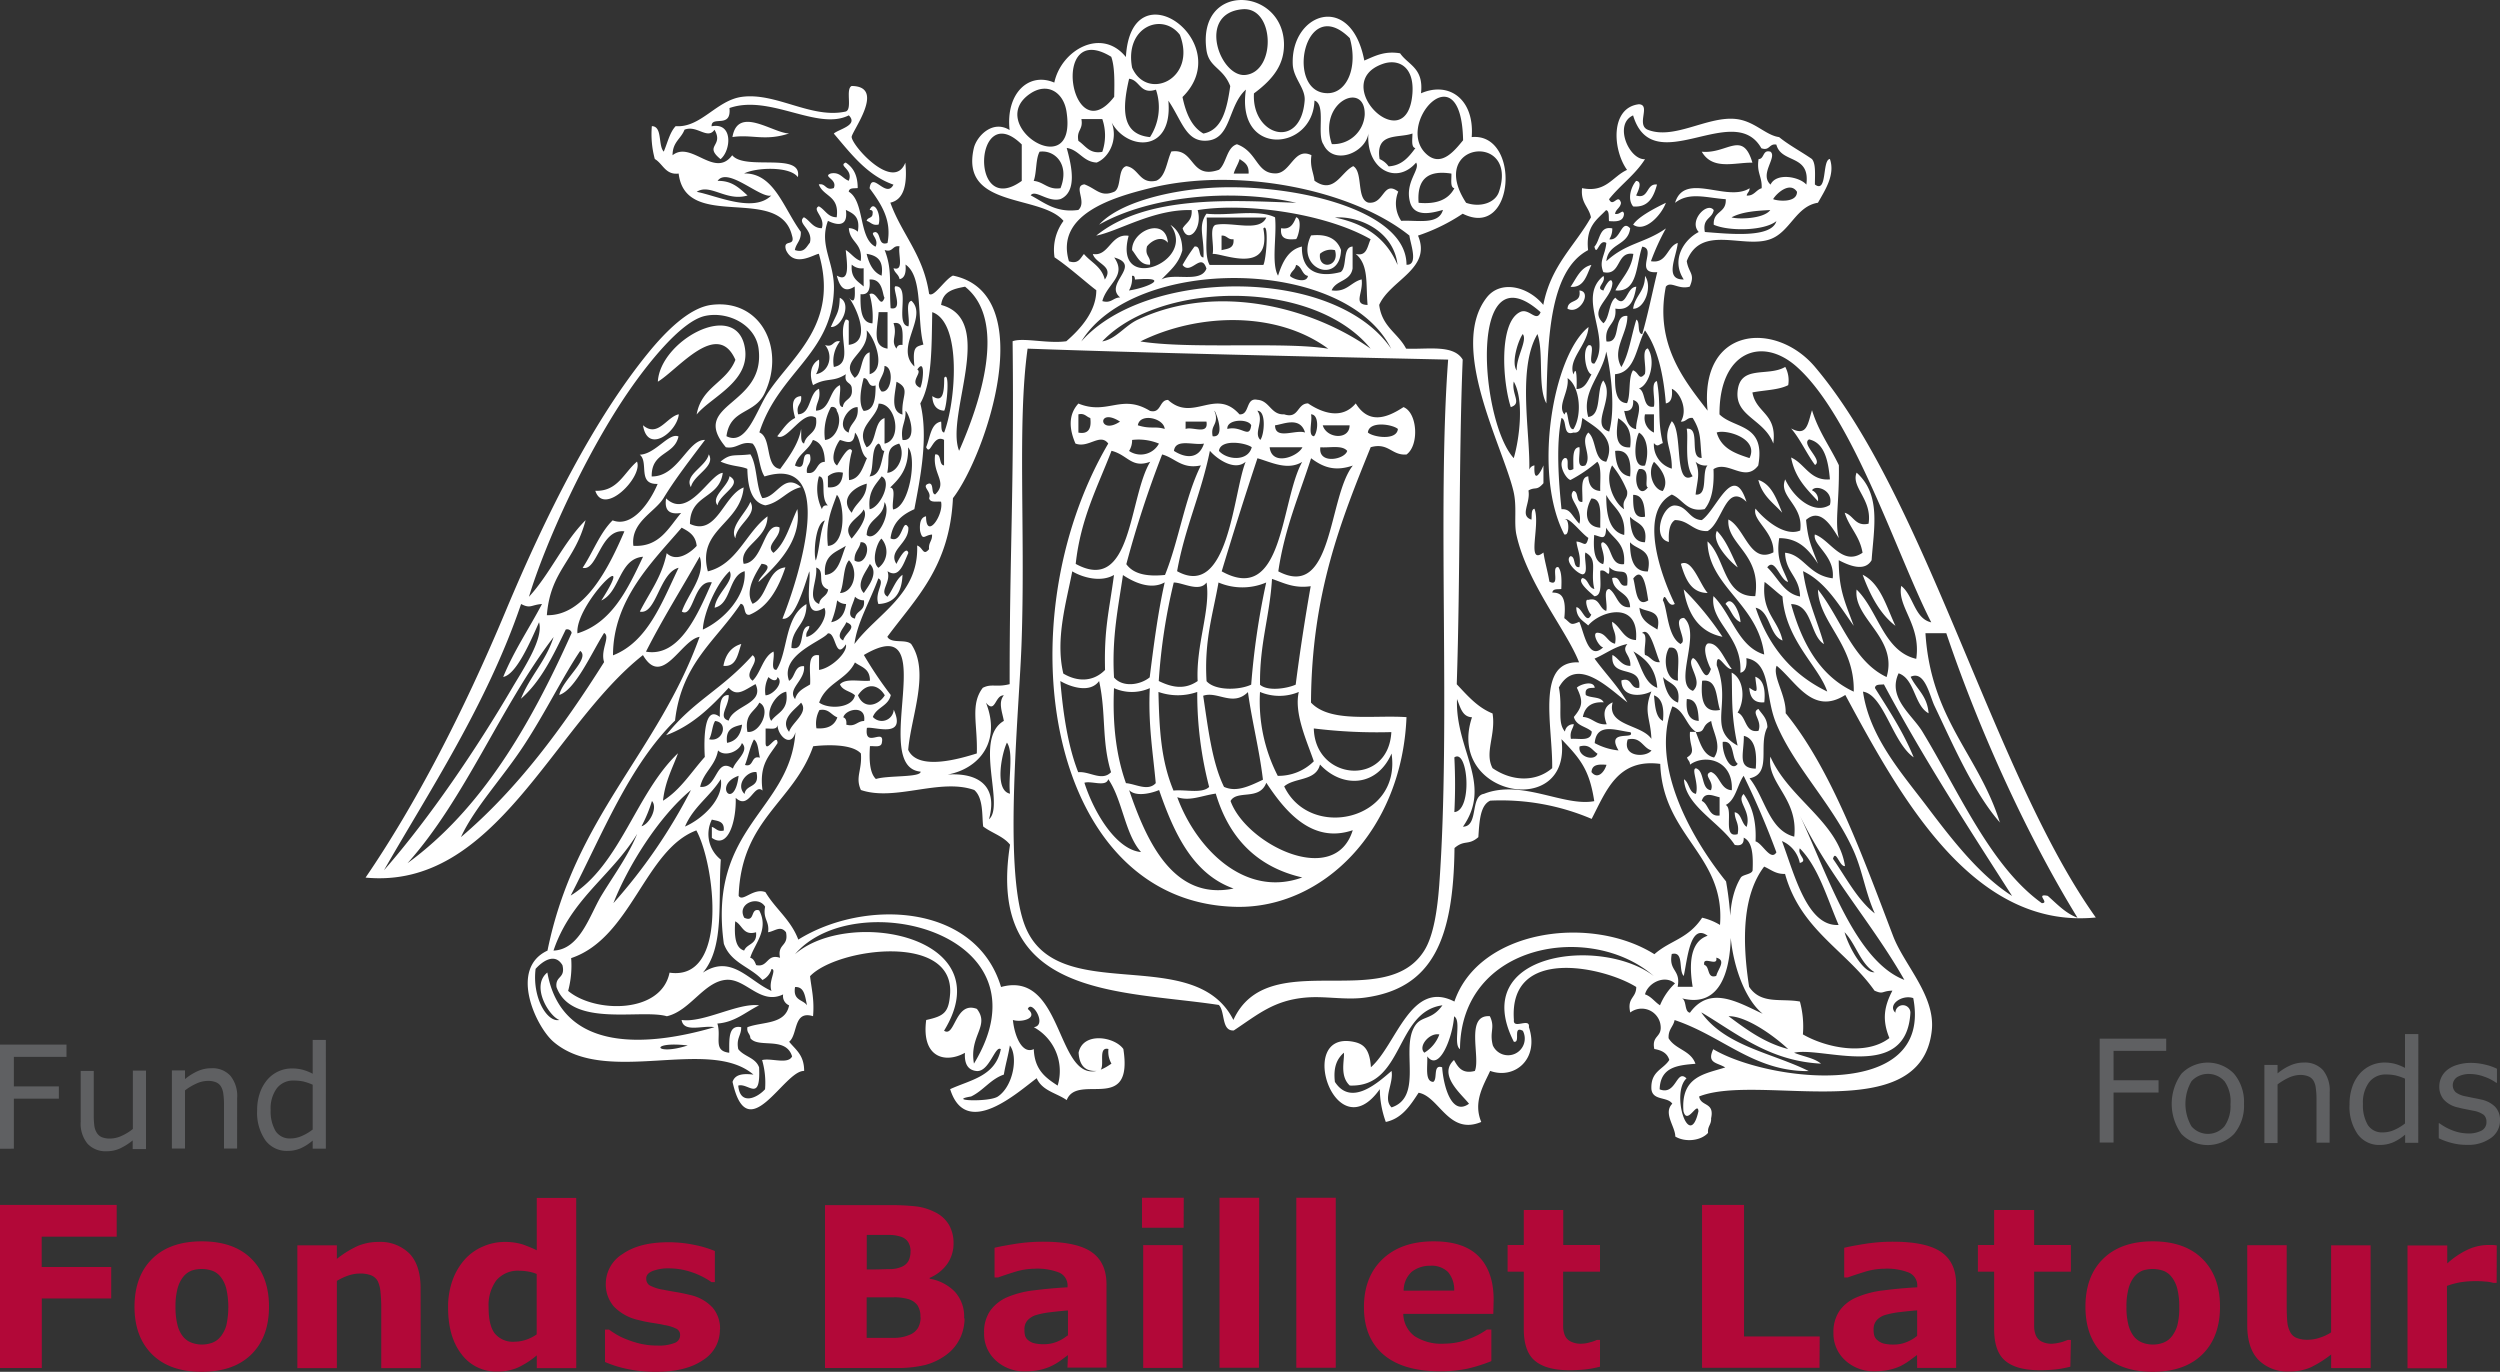
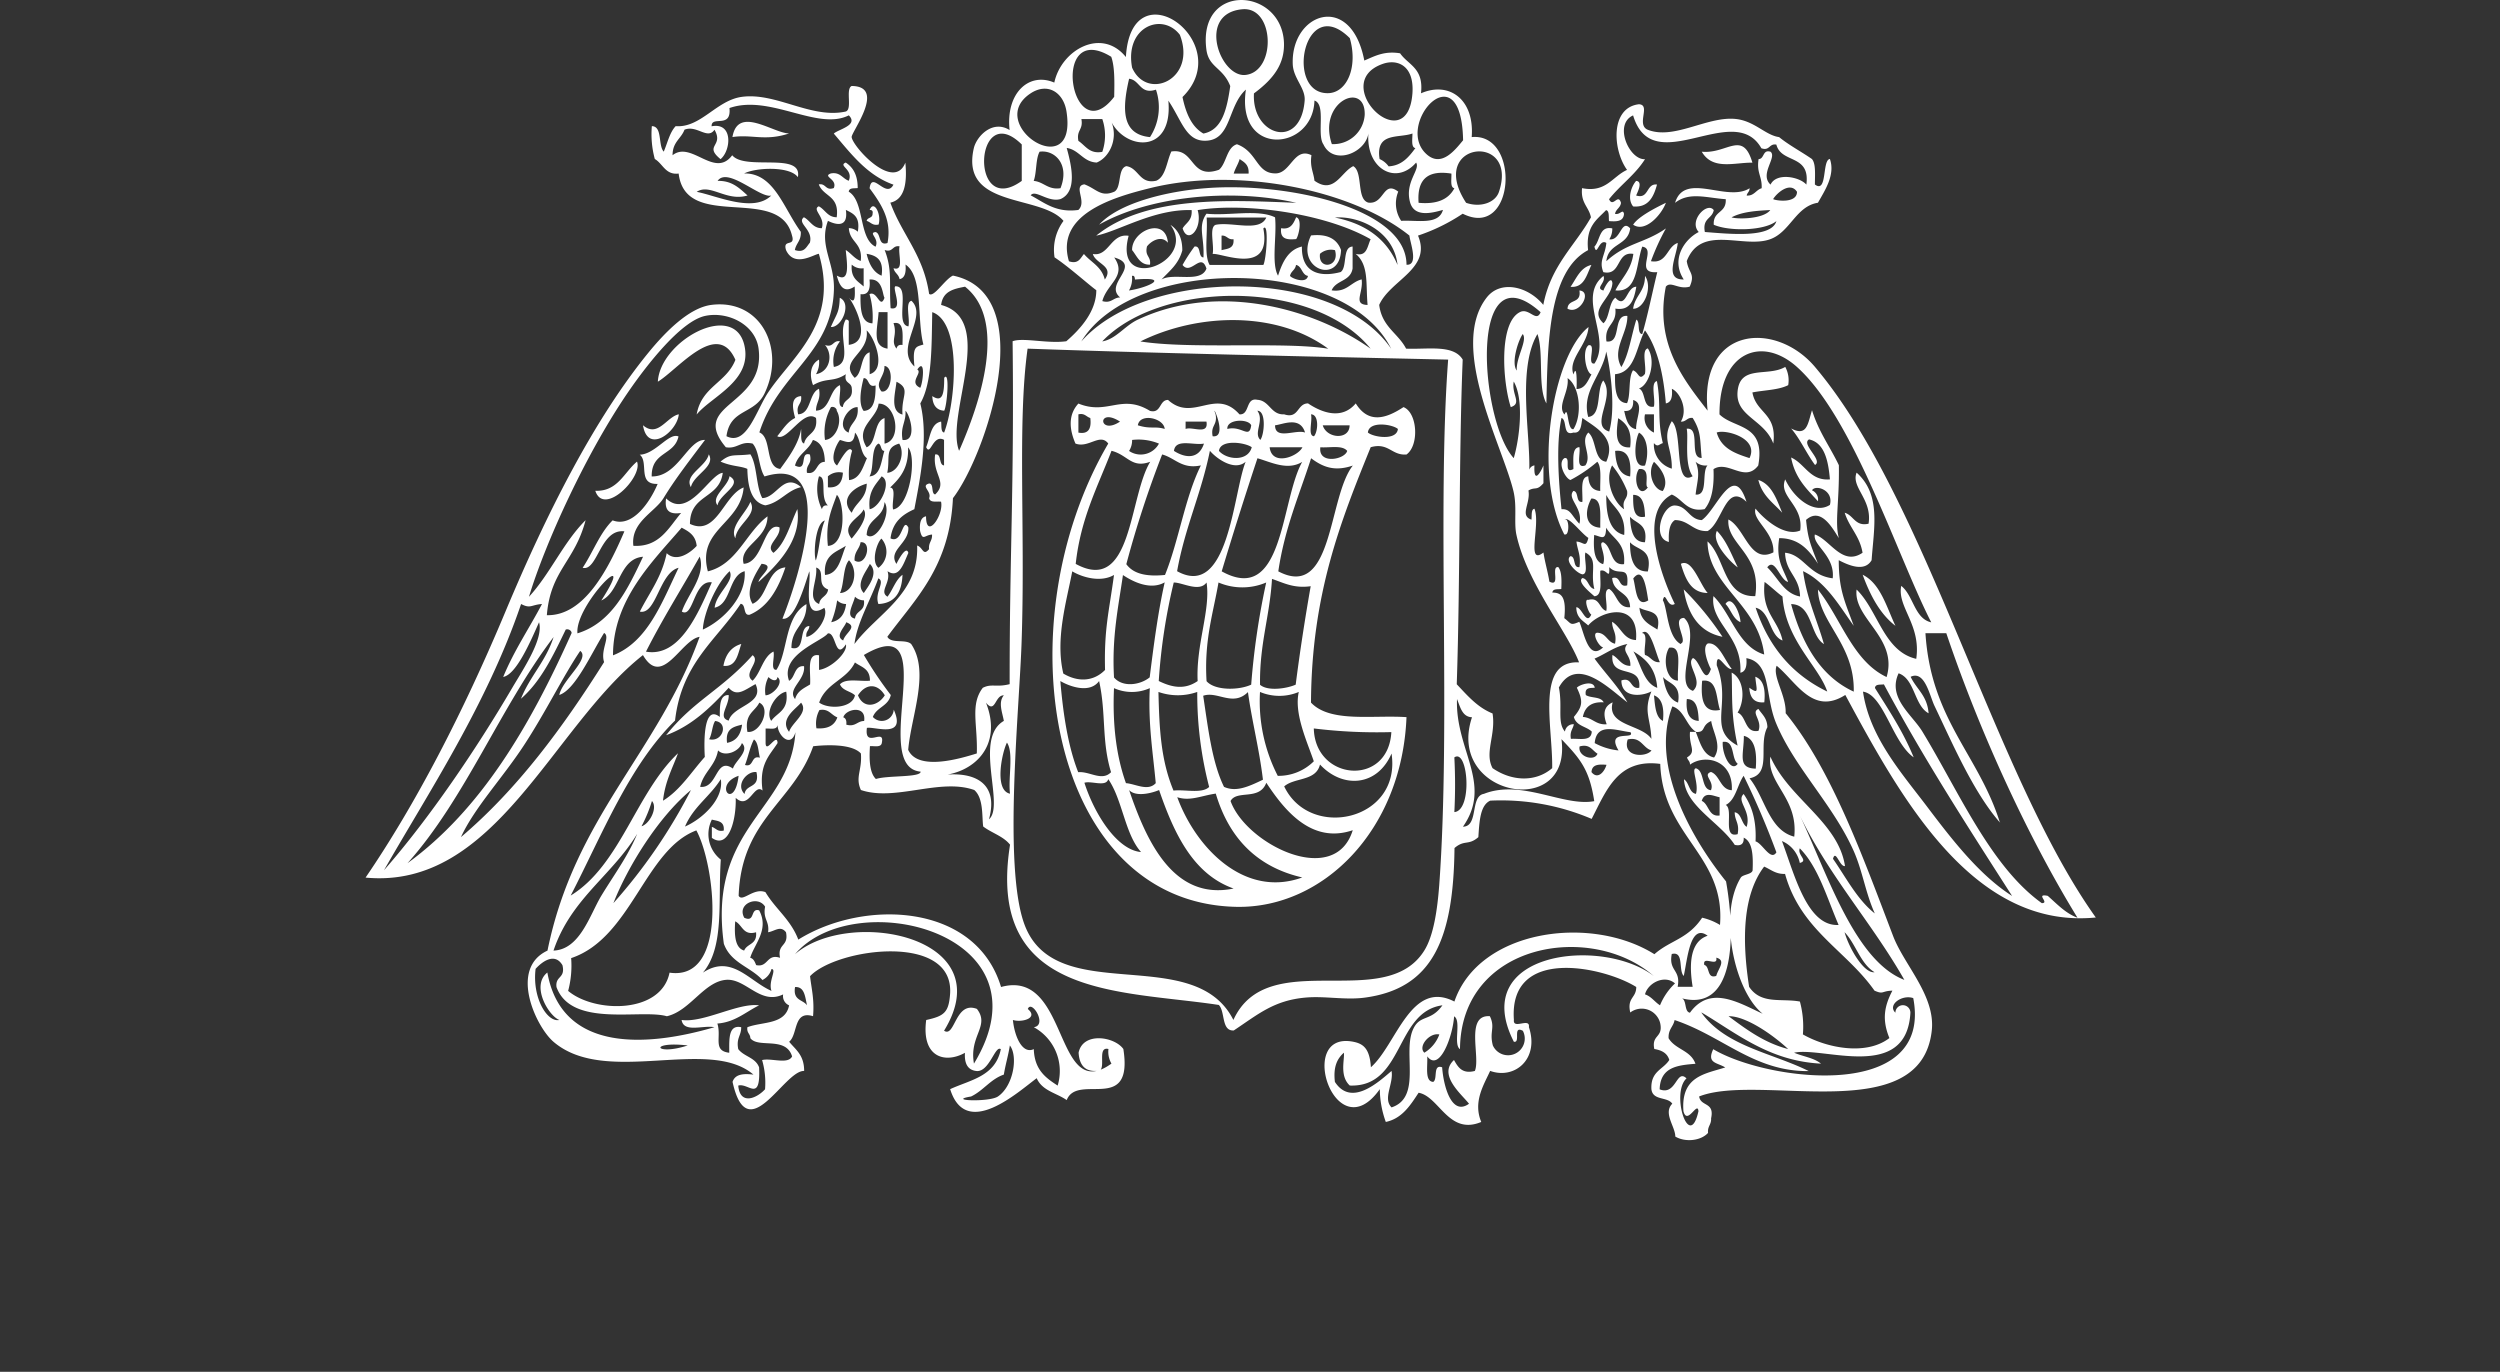
<svg xmlns="http://www.w3.org/2000/svg" id="Logo_FBL" data-name="Logo FBL" viewBox="0 0 500 274.36">
  <rect x="0" y="0" width="500" height="274.36" fill="#333333" stroke="none" />
  <defs>
    <style>.cls-1{fill:#b20838;}.cls-2{fill:#5f6062;}.cls-3{fill:#fff;}</style>
  </defs>
  <title>logo-invert</title>
-   <path id="FBL" class="cls-1" d="M23.34,247.34h-15v6.07h13.9v6.29H8.36v13.91H0V241H23.34Zm30.46,14q0-6.06-3.51-9.56t-9.94-3.5q-6.35,0-9.89,3.47t-3.56,9.59q0,6.06,3.53,9.55t9.92,3.48q6.39,0,9.92-3.48t3.53-9.55m-9.69,6a3.74,3.74,0,0,1-1.65,1.21,6,6,0,0,1-2,.37,6,6,0,0,1-2.22-.4,4,4,0,0,1-1.67-1.24,6,6,0,0,1-1.1-2.38,14.14,14.14,0,0,1-.37-3.49,13.86,13.86,0,0,1,.42-3.74,6.36,6.36,0,0,1,1.15-2.33,4.17,4.17,0,0,1,1.7-1.23,6.61,6.61,0,0,1,4.12.06,3.82,3.82,0,0,1,1.69,1.28,6.35,6.35,0,0,1,1.09,2.34,17,17,0,0,1,0,7.29,6.45,6.45,0,0,1-1.15,2.26m40-9.68c0-3.09-.75-5.39-2.23-6.94a8.26,8.26,0,0,0-6.22-2.32,10.58,10.58,0,0,0-4.3.88,20.22,20.22,0,0,0-4,2.51v-2.71h-7.9v24.56h7.9V256.19a11.62,11.62,0,0,1,2.4-1.11,7.26,7.26,0,0,1,2.17-.36,5.89,5.89,0,0,1,2.35.38,2.62,2.62,0,0,1,1.28,1.18,6.34,6.34,0,0,1,.53,2.18q.15,1.5.15,3v12.18h7.89Zm31.12-18.06h-7.89v10.46a27,27,0,0,0-2.89-1.19,12,12,0,0,0-3.62-.47,10.7,10.7,0,0,0-4.24.91,10.26,10.26,0,0,0-3.6,2.54A12.7,12.7,0,0,0,90.53,256a15.66,15.66,0,0,0-.91,5.55c0,3.91.9,7,2.69,9.31a8.63,8.63,0,0,0,7.16,3.46,10.07,10.07,0,0,0,4.09-.79,16.9,16.9,0,0,0,3.8-2.45v2.56h7.89Zm-7.89,27.28a8,8,0,0,1-2.12,1.07,7,7,0,0,1-2.27.4,4.7,4.7,0,0,1-4-1.64q-1.25-1.62-1.24-5.25a8.43,8.43,0,0,1,1.54-5.37,5.63,5.63,0,0,1,4.66-1.93,9.34,9.34,0,0,1,1.67.15,7.14,7.14,0,0,1,1.75.5v12.07m36.67-1a6.47,6.47,0,0,0-1.48-4.34A8.64,8.64,0,0,0,138,259c-.94-.23-1.86-.43-2.79-.58s-1.79-.31-2.59-.47a8.28,8.28,0,0,1-2.78-.92,1.6,1.6,0,0,1-.59-1.34c0-.65.43-1.14,1.3-1.49a8.74,8.74,0,0,1,3.2-.52,14.31,14.31,0,0,1,4.54.75,15.45,15.45,0,0,1,4,2h.68v-6.22a21.42,21.42,0,0,0-4-1.2,25.38,25.38,0,0,0-5.28-.55c-3.88,0-6.93.78-9.17,2.35a7,7,0,0,0-3.36,5.9,6.78,6.78,0,0,0,1.61,4.6,9.72,9.72,0,0,0,5,2.72,25.41,25.41,0,0,0,2.73.56c1,.15,1.78.29,2.37.43a8,8,0,0,1,2.49.78,1.39,1.39,0,0,1,.66,1.29,1.63,1.63,0,0,1-1.12,1.52,8.52,8.52,0,0,1-3.43.51,14.8,14.8,0,0,1-3.32-.35,19.07,19.07,0,0,1-2.78-.87,13.09,13.09,0,0,1-2.2-1.06c-.52-.33-1-.63-1.36-.91H121v6.48a23,23,0,0,0,4.29,1.36,26.92,26.92,0,0,0,5.94.6c4,0,7.07-.77,9.34-2.32a7.12,7.12,0,0,0,3.41-6.14m48.84-2.18a7.36,7.36,0,0,0-1.82-5.34,9.08,9.08,0,0,0-5.06-2.63v-.18a8.26,8.26,0,0,0,3.52-2.8,7.13,7.13,0,0,0,1.25-4.17,7.27,7.27,0,0,0-.91-3.62,6.51,6.51,0,0,0-2.77-2.53,11.51,11.51,0,0,0-3.62-1.15,46.19,46.19,0,0,0-5.76-.27H165v32.57h14.22a23.43,23.43,0,0,0,5.84-.61,12.4,12.4,0,0,0,4.23-2.05,8.78,8.78,0,0,0,2.62-3.09,9.21,9.21,0,0,0,1-4.22M182.1,250.25a4.31,4.31,0,0,1-.35,1.84,2.7,2.7,0,0,1-1.49,1.31,5.94,5.94,0,0,1-2.2.43c-.94,0-2.07.07-3.4.07h-1.31V247H178a7.33,7.33,0,0,1,2.28.39,2.55,2.55,0,0,1,1.44,1.2,3.53,3.53,0,0,1,.4,1.62m2,13.26a4.32,4.32,0,0,1-.5,2.08,3.39,3.39,0,0,1-1.79,1.46,7.59,7.59,0,0,1-2.82.57h-5.68v-8.11h5.43a9.9,9.9,0,0,1,2.71.31,3.6,3.6,0,0,1,2,1.25,4,4,0,0,1,.61,2.4m29.41,10.1h7.81V256.9c0-2.94-1-5.11-3-6.49s-5.23-2.06-9.71-2.06a35.33,35.33,0,0,0-5.63.45c-1.88.3-3.22.56-4.05.77v5.93h.72c.64-.25,1.7-.6,3.17-1.06a13.94,13.94,0,0,1,4.15-.69,12,12,0,0,1,4.9.78,2.82,2.82,0,0,1,1.66,2.8v.14c-2.32.13-4.55.33-6.71.61a19.16,19.16,0,0,0-5.42,1.4,8.09,8.09,0,0,0-3.36,2.71,7.45,7.45,0,0,0-1.2,4.4,7.17,7.17,0,0,0,2.36,5.53,8.35,8.35,0,0,0,5.87,2.16,13.87,13.87,0,0,0,2.73-.25,10.67,10.67,0,0,0,2.4-.77,12.08,12.08,0,0,0,1.84-1.07l1.57-1.16Zm0-6.42a7.78,7.78,0,0,1-2.13,1.26,6.58,6.58,0,0,1-2.4.48,8.06,8.06,0,0,1-2.19-.21,3,3,0,0,1-1.19-.64,1.89,1.89,0,0,1-.56-.83,4.64,4.64,0,0,1-.13-1.23,2.65,2.65,0,0,1,.62-1.87,3.88,3.88,0,0,1,1.8-1.08,16.91,16.91,0,0,1,2.82-.54c1.24-.15,2.4-.27,3.46-.35v5.07m23.16-27.61H228.4v6h8.33Zm-.22,9.47h-7.89v24.56h7.89Zm15.31-9.47H243.9v34h7.89Zm15.31,0h-7.89v34h7.89ZM298.73,260c0-3.79-1-6.69-3-8.72s-5-3-9-3q-6.48,0-10.22,3.56c-2.49,2.37-3.72,5.58-3.72,9.63s1.31,7.26,3.93,9.48,6.4,3.32,11.33,3.32a26.9,26.9,0,0,0,5.22-.48,31.15,31.15,0,0,0,5-1.56v-6.32h-.88a14.79,14.79,0,0,1-3.7,1.92,13.32,13.32,0,0,1-4.83.91,9.79,9.79,0,0,1-6-1.54,5.67,5.67,0,0,1-2.2-4.42h18Zm-18-1.86a5.08,5.08,0,0,1,1.64-3.79,5.86,5.86,0,0,1,3.63-1.19,4.71,4.71,0,0,1,3.61,1.26,5.48,5.48,0,0,1,1.23,3.71ZM320,268h-.65a6.72,6.72,0,0,1-1.39.48,6.23,6.23,0,0,1-1.6.27,4.42,4.42,0,0,1-2.26-.46,2.42,2.42,0,0,1-1.13-1.21,4.68,4.68,0,0,1-.34-1.73v-11H320v-5.34h-7.35v-7h-7.89v7h-3.24v5.34h3.24v11.48c0,3,.74,5.12,2.25,6.36s3.77,1.86,6.82,1.86a29,29,0,0,0,3.49-.18,22.24,22.24,0,0,0,2.68-.52Zm43.94-.7H348.81V241h-8.4v32.57H363.9Zm19.49,6.3h7.8V256.9c0-2.94-1-5.11-3-6.49s-5.23-2.06-9.7-2.06a35.46,35.46,0,0,0-5.64.45c-1.87.3-3.22.56-4.05.77v5.93h.72c.65-.25,1.69-.6,3.18-1.06a13.94,13.94,0,0,1,4.15-.69,12,12,0,0,1,4.89.78,2.8,2.8,0,0,1,1.67,2.8v.14c-2.32.13-4.55.33-6.72.61a19.18,19.18,0,0,0-5.41,1.4,7.92,7.92,0,0,0-3.42,2.69,7.51,7.51,0,0,0-1.21,4.4,7.22,7.22,0,0,0,2.37,5.53,8.33,8.33,0,0,0,5.86,2.16,14,14,0,0,0,2.74-.25,10.75,10.75,0,0,0,2.41-.77,13.88,13.88,0,0,0,1.77-1.07l1.57-1.16Zm0-6.42a7.69,7.69,0,0,1-2.14,1.26,6.53,6.53,0,0,1-2.39.48,8.06,8.06,0,0,1-2.19-.21,3,3,0,0,1-1.19-.64,1.8,1.8,0,0,1-.66-.92,4.27,4.27,0,0,1-.14-1.23,2.75,2.75,0,0,1,.62-1.87,3.81,3.81,0,0,1,1.82-1.08,16.8,16.8,0,0,1,2.81-.54c1.24-.15,2.39-.27,3.46-.35v5.1m30.75.82h-.66a9.13,9.13,0,0,1-3,.75,4.42,4.42,0,0,1-2.26-.46,2.43,2.43,0,0,1-1.09-1.21,4.68,4.68,0,0,1-.34-1.73v-11h7.35v-5.34h-7.35v-7h-8v7h-3.25v5.34h3.25v11.48c0,3,.74,5.12,2.24,6.36s3.77,1.86,6.82,1.86a29,29,0,0,0,3.49-.18,24.56,24.56,0,0,0,2.69-.52ZM444,261.34q0-6.06-3.52-9.56t-9.93-3.5c-4.24,0-7.53,1.16-9.9,3.47s-3.56,5.52-3.56,9.59,1.18,7.22,3.54,9.55,5.66,3.48,9.92,3.48,7.56-1.16,9.92-3.48,3.53-5.51,3.53-9.55m-9.69,6a3.77,3.77,0,0,1-1.66,1.21,5.71,5.71,0,0,1-2,.37,6,6,0,0,1-2.22-.4,4.1,4.1,0,0,1-1.67-1.24,6.39,6.39,0,0,1-1.1-2.38,14.14,14.14,0,0,1-.37-3.49,13.86,13.86,0,0,1,.43-3.74,6.36,6.36,0,0,1,1.15-2.33,4.13,4.13,0,0,1,1.69-1.23,6.61,6.61,0,0,1,4.12.06,3.79,3.79,0,0,1,1.68,1.28,6.15,6.15,0,0,1,1.1,2.34,14.25,14.25,0,0,1,.39,3.62,13.76,13.76,0,0,1-.38,3.67,6.45,6.45,0,0,1-1.15,2.26m39.8-18.26h-7.9v17.41a9.37,9.37,0,0,1-2.36,1.09,7.35,7.35,0,0,1-2.23.38,5.68,5.68,0,0,1-2.34-.38,2.44,2.44,0,0,1-1.26-1.19,5.35,5.35,0,0,1-.57-2c-.07-.82-.12-1.85-.12-3.09V249.05h-7.89v16q0,4.56,2.2,6.9a8.14,8.14,0,0,0,6.26,2.35,10.17,10.17,0,0,0,4.32-.86,23.08,23.08,0,0,0,4-2.53v2.71h7.9Zm25.23,0c-.25,0-.56-.06-.91-.07h-.93a10.06,10.06,0,0,0-3.55.74,16.27,16.27,0,0,0-4.51,2.95v-3.6H481.5v24.56h7.89V257.19a15.61,15.61,0,0,1,2.78-.74,18.84,18.84,0,0,1,3-.21,16.63,16.63,0,0,1,1.86.08,6.77,6.77,0,0,1,1.61.26h.69Z" transform="translate(0 -0.01)" />
-   <path id="FundFonds" class="cls-2" d="M433.24,210.19H422.71v5.87h9v2.46h-9v10h-2.77V207.74h13.3Zm15.56,10.56a8.78,8.78,0,0,0-2-6,7.33,7.33,0,0,0-10.37-.14l-.14.14a10.3,10.3,0,0,0,0,12.06,7.35,7.35,0,0,0,10.39.12l.12-.12a8.73,8.73,0,0,0,2-6m-2.71,0a7,7,0,0,1-1.2,4.46,4.35,4.35,0,0,1-6.13.47,4.17,4.17,0,0,1-.47-.47,9,9,0,0,1,0-9,4.43,4.43,0,0,1,6.27-.35l.35.35a7,7,0,0,1,1.19,4.51m19.84-2.34a6.47,6.47,0,0,0-1.33-4.39,4.87,4.87,0,0,0-3.86-1.53,6.62,6.62,0,0,0-2.7.58,10.63,10.63,0,0,0-2.54,1.59V213h-2.63v15.62h2.63V216.89a12.2,12.2,0,0,1,2.25-1.35A5.64,5.64,0,0,1,460,215a4.18,4.18,0,0,1,1.71.3,2.07,2.07,0,0,1,1,.87,3.69,3.69,0,0,1,.45,1.48,14.83,14.83,0,0,1,.14,2v8.89h2.62Zm17.73-11.62H481v6.77a10.48,10.48,0,0,0-2-.81,8.45,8.45,0,0,0-2.18-.26,6.56,6.56,0,0,0-4.82,2.17,7.77,7.77,0,0,0-1.53,2.64,10.41,10.41,0,0,0-.56,3.54,9.6,9.6,0,0,0,1.64,6A5.28,5.28,0,0,0,476,229a6.77,6.77,0,0,0,2.66-.54,9.71,9.71,0,0,0,2.37-1.53v1.64h2.62ZM481,224.71a10,10,0,0,1-2.15,1.29,5.5,5.5,0,0,1-2.26.49,3.38,3.38,0,0,1-3-1.44,7.72,7.72,0,0,1-1-4.24,6.79,6.79,0,0,1,1.24-4.36,4.11,4.11,0,0,1,3.43-1.54,8.76,8.76,0,0,1,1.84.18,11.51,11.51,0,0,1,1.9.65v9m19-.65a3.79,3.79,0,0,0-1-2.75,5.52,5.52,0,0,0-2.82-1.43c-.4-.1-.9-.2-1.5-.31l-1.63-.34a4.61,4.61,0,0,1-1.91-.8,1.95,1.95,0,0,1,.41-3.1,5,5,0,0,1,2.43-.55,8.29,8.29,0,0,1,2.83.52,9.36,9.36,0,0,1,2.44,1.24h.14v-2.81a10.58,10.58,0,0,0-2.39-.83,11.64,11.64,0,0,0-2.82-.34,8.89,8.89,0,0,0-2.71.39,5.7,5.7,0,0,0-2,1,4.21,4.21,0,0,0-1.61,3.34,3.93,3.93,0,0,0,.88,2.59,5.3,5.3,0,0,0,2.9,1.6c.49.14,1.05.26,1.65.37l1.46.29a5,5,0,0,1,2,.81,1.84,1.84,0,0,1,.54,1.4,1.87,1.87,0,0,1-1,1.76,5.51,5.51,0,0,1-2.71.56,8.79,8.79,0,0,1-2.92-.55,11,11,0,0,1-2.78-1.49h-.13v3a13.13,13.13,0,0,0,2.43.9,11.39,11.39,0,0,0,3.18.42,7.75,7.75,0,0,0,4.83-1.37A4.24,4.24,0,0,0,500,224.1M13.3,208.93H0v20.82H2.77v-10h9v-2.46h-9v-5.9H13.3Zm15.9,5.2H26.57V225.8a10.11,10.11,0,0,1-2.26,1.39,5.57,5.57,0,0,1-2.23.53,4.3,4.3,0,0,1-1.74-.28,2.18,2.18,0,0,1-1-.9,3.51,3.51,0,0,1-.48-1.44,16.64,16.64,0,0,1-.11-2v-8.9H16.14v10.14a6.32,6.32,0,0,0,1.37,4.42,4.93,4.93,0,0,0,3.83,1.5A6.4,6.4,0,0,0,24,229.7a12.25,12.25,0,0,0,2.54-1.61v1.73H29.2Zm18.23,5.49a6.42,6.42,0,0,0-1.33-4.43,4.82,4.82,0,0,0-3.85-1.53,6.61,6.61,0,0,0-2.7.57,11.05,11.05,0,0,0-2.55,1.6v-1.74H34.38v15.62H37V218.09a11.19,11.19,0,0,1,2.25-1.35,5.48,5.48,0,0,1,2.25-.55,4.16,4.16,0,0,1,1.71.28,2.12,2.12,0,0,1,1,.87,3.87,3.87,0,0,1,.46,1.48,14.82,14.82,0,0,1,.13,2v8.89h2.62ZM65.17,208H62.54v6.76a9.83,9.83,0,0,0-2-.8,8.45,8.45,0,0,0-2.18-.26,6.47,6.47,0,0,0-4.84,2.19A8.19,8.19,0,0,0,52,218.53a10.33,10.33,0,0,0-.57,3.53,9.68,9.68,0,0,0,1.64,6,5.3,5.3,0,0,0,4.44,2.13,6.61,6.61,0,0,0,2.67-.54,10,10,0,0,0,2.36-1.53v1.63h2.63Zm-2.63,17.91a9.48,9.48,0,0,1-2.14,1.28,5.57,5.57,0,0,1-2.27.51,3.38,3.38,0,0,1-3-1.45,7.81,7.81,0,0,1-1-4.23,6.79,6.79,0,0,1,1.24-4.36,4.12,4.12,0,0,1,3.44-1.54,9.38,9.38,0,0,1,1.83.18,11.51,11.51,0,0,1,1.9.65v9" transform="translate(0 -0.01)" />
  <path id="Logogram" class="cls-3" d="M157.82,26.7c-4.85,1.6-7.42.13-11.33.72,1.07-6.36,8.11-.77,11.33-.72m192.66,5.84c-1.94-6.61-5.07-1.68-10.13-2.19,2.18,3.76,6.53,2.15,10.13,2.19m-23.25,3.65c-.91,1-1.88,3.55-.6,5.11,3,.25,4.08-1.81,4.77-4.38-2.21-.28-1.57,3-4.17,2.19.16-.45,1.47-2.81,0-2.92m5.95,4.38c-2.68,1.29-5.64,2.92-6.55,4.38,2.35,1.64,5.61-1.87,6.55-4.38M173.93,42c.37,0,.71.11.59.73,0,1-1,.67-1.19,1.46.82.23,1.15,1,2.39.73.61-2-.93-5.07-1.79-2.92m85.3,1.46c-.55,1.28-1.11,2.53-3,2.19-.27,2.28,1.28,2.33,3,2.18.46-.5,1.32-4.06,0-4.37m-25.65,5.1c-.44-5.3-7.25-2.45-7.16,1.47,1,1.22,1.56,3,3.58,2.91.24-1.75-1.09-1.58-.6-3.65.84-1.1,2.9-2.3,4.18-.73m28.63-1.46c-3.31,6.73,5.74,10,6,2.93-.85-2.37-2.89-3.27-6-2.93M264,50.77a3.33,3.33,0,0,1,3-.72c1,3.46-3.44,4-3,.72M318.28,53c-2.19.48-3,2.69-4.17,4.38,2.75.21,3.21-2.39,4.17-4.38M329,55.19c0,3.2-2,3.91-2.38,6.57,2.26.07,3.94-4.37,2.38-6.57m-13.12,2.92c.45,2.74-2.28,1.59-2.38,3.64,2.46,1.33,5-3.47,2.38-3.64m-149.71,7.3c2.19.15,4.27-4.76,1.78-5.84-.09,3-.61,3.13-1.78,5.84m-26.84,17.5c2.94-3.6,11.2-6.74,9.54-13.86-2.1-9-16.87-.84-17.3,7.3,4.07-2.46,11.92-12.55,15.51-4.37-1.8,4.61-6.77,5.33-7.75,10.93m217.72-9.52c-3.5,2.08-9.18-.57-9.55,5.11-.31,4.84,5.41,5.45,7.16,10.22.8-6.1-3.43-6-4.18-10.22,2.39-.48,5.19-.46,7.16-1.46a5.64,5.64,0,0,0-.59-3.65M188.84,75.58c0,3-.26,5.08-2.38,3.65.07,1.85.87,2.83,2.38,2.92.58-1,1.15-8.14,0-6.57m-53.08,7.29c-2.42.49-4.17,4.75-7.16,2.19.91,5.87,6.83,1.33,7.16-2.19m6,8c-.56,2.51-5,4.11-3.58,6.57.55-2.51,5-4.11,3.58-6.57m8.35,0c-3.35.42-3.9-.27-6,1.46,2.27,1,4.08.86,5.36,1.46.08,3.81.89,6.7,3.59,7.29,2.94-.53,4.32-3,7.15-3.64-3.49-3-4.82,2.12-7.75,2.19-1.29-2.32-1-6.63-2.39-8.76M127.4,92.33c-2.6,2.16-3.84,6-8.34,5.84,1.72,5.22,9.58-2.8,8.34-5.84m18.5,2.92c-.31,2.09-3.79,4.07-2.39,5.83.36-2.25,5.23-4.19,2.39-5.83M351.67,96c.77,3.19,3,4.58,4.77,6.56-1.13-2.74-2.1-5.68-4.77-6.56m-2.37,4.38c-2.64-8.24-6,1.68-8.95,3.65-2.52-.1-2.86-2.83-5.37-2.92s-4.65,6.54-1.2,7.29c-.12-2.09.15-3.71,1.2-4.37,2.8,0,3.64,2.35,6.55,2.19,3-1.7,3.65-9.81,7.77-5.84m-199.23,0c-.81,2.19-4.27,5-3,7.29.27-2.86,4.53-4.64,3-7.29m191.46,18.23c-1.63-1.87-3.13-7-5.36-5.83.9,3,2,5.8,5.36,5.83m31-3.65c1.54,4.2,3.51,7.88,6.56,10.22-1.82-3.85-3-8.47-6.56-10.22m-35.79,2.93c.85,5.28,3.32,8.59,7.76,9.48a60.36,60.36,0,0,0-7.76-9.48m8.36,2.91c1.09,1.1,1.48,3,3,3.65-.08-1.9-1.77-5.57-3-3.65m-196.84,8c-1.93.56-3.13,2-3.58,4.38,2.61.27,2.87-2.33,3.58-4.38m202.8,6.56c.22,2.62.85,3.63-1.2,2.19.12,2.06,1.05,3.11,3,2.92.28-2.78-.25-4.55-1.79-5.11m-150.9,74.48c-1.1,5.47-6.11,6.14-10.14,8,3.15,10.13,13.61.54,17.31-2.19,1.1,2.54,3.95,2.94,6,4.38,2.17-5.52,13.39,2.89,11.33-10.22-1.77-2.49-8.08-3.48-8.95.73.15,2.49,1.28,3.8,3.58,3.65,2.35.44-.15-5,2.39-4.38a4.73,4.73,0,0,0,.6,2.92c-11.51,8.27-8.37-19.11-22.08-15.32-5.07-16.85-27.47-17.63-40.55-9.48-1.51-4-4.56-6.11-6.57-9.49-2.4-.95-4.59,2.09-5.36.73.54-15.38,11-18.7,14.91-29.91,2-.24,7.66-.63,9.54,1.45.27,3.41-1.18,4.69,0,7.3,6.87,2.34,15.79-2.44,22.67,0,1.91,1.64,1.51,5.42,1.79,7.3,1.71,1.31,4,1.92,5.37,3.64C197.13,199.7,224,198,243.76,201c1.31,1.31.47,5.27,3,5.1,4.86-3.23,8-6,14.31-6.57,3.87-.36,8,.54,11.93,0,13.51-1.84,17.7-11.64,17.9-29.91,2-1.73,2.77-.44,4.77-2.18.21-3.15.35-6.38,2.38-7.3a46.11,46.11,0,0,1,20.28,3.65c2.94-5.66,5.21-12.12,13.72-11C332.56,167.35,345.1,171,344,185a12.19,12.19,0,0,0-3.57-1.45c-2.85,4.29-6.4,4.51-9.55,7.3-12.77-8-35.09-4.92-40,9.47-8.73-4.5-11.58,8.63-16.7,13.14-.24-3.85-1.61-4.73-3.58-5.11-11.49-2.2-3.48,22,5.36,9.49a19.83,19.83,0,0,0,1.2,6.56c3.22-.68,4.88-3.27,6.56-5.84,4.12.72,6,8.59,12.53,5.84-1.7-4.06.56-7.5,1.78-10.21,4.89,1.77,9.88-2.36,7.75-8.76.27-2-3.24.57-3-1.45-1.07-14.91,18.16-10.54,24.47-6.57,0,2.26-1.88,2.08-1.2,5.1a3.79,3.79,0,0,1,5.32.74,3.72,3.72,0,0,1,.68,1.45c.59,2.92-1.78,2.2-1.19,5.11,1.39.24,2.57.75,3,2.19-1.21,1.94-3.76,2.22-3.58,5.84.27,2.36,3.19,1.45,4.18,2.91-1.88,1.89.6,4.57.6,6.57,2,1.2,5.13.85,6.55-.73-.13-1.38.68-1.61.61-2.92.73-3.32-2.1-2.3-2.39-4.37,12.08-4.76,44.32,6.41,46.52-13.14.79-7-5.55-13.17-7.75-19-6.1-16-12.34-33.32-21.47-44.51.14-3.61-2.7-7.37-1.8-9.49,3.95,3.23,7.21,10,13.73,5.84,11.21,20.81,25.63,46.91,50.1,44.51C398.75,154.93,385.33,99.8,363,73.4c-7.83-9.27-23.19-8.2-21.48,8.74-4.43-5.79-10.67-13.14-8.35-24.8,1-1.19,2.5.65,4.77,0,1.16-2.62-.22-2.67-.59-5.11,2.87-7.44,11.33-2.42,16.7-4.38,4-1.45,5.12-6.59,9.54-7.29,1.33-2.39,3.51-5.55,2.39-8.75-1.59.15-.47,7-3,5.1,0-1.94.22-4.16-.6-5.1-2.16-1.5-4.53-2.73-6.56-4.38-2.8-.38-5-3.36-8.94-3.65-5.61-.42-12.13,4.22-17.31,2.19-2.41-1,.67-5-1.79-5.11-5.74.68-5.28,9.08-2.37,13.13-2.92,1.3-4.18,4.62-9,3.65-.3,3,1.35,3.69,1.78,5.84-3.25,5.75-8,9.6-9.53,17.51-3-3.69-8.54-5.07-11.33-1.46-7.65,9.84,3.15,29.55,5.35,38.67.76,3.13.07,6.27.6,8.75,2.1,9.67,10.18,19.35,12.53,25.53-8.71-.39-5.25,12.66-5.37,21.16-3.32,2.86-8.11,2.64-11.93,0-1.66-3.12.7-6.65,0-10.94-3-1.2-5-3.55-7.16-5.84.71-21.13.41-46.18,1.19-64.93-1.84-3.09-7.07-2-11.32-2.19-1.62-3.13-4.82-4.32-5.38-8.75,2.22-5,10.58-7.22,7.76-13.86a37.29,37.29,0,0,0,8.94-4.38c10.54,5.3,11.63-16.28,1.8-15.32.59-7.53-4.49-11.22-10.14-8.76.58-5.09-2.55-5.64-4.18-8-3.2-.52-5.09.58-7.16,1.45-2.65-13.84-14.72-9.52-14.31.74.11,2.84,2.59,4.8,2.38,7.29-.8,10-10.63,7-10.14-1.46,4.06-3,6.17-6,6-10.21-.51-11-17.28-12.06-15.51,1.46.48,3.62,3.32,3.54,4.77,7.29-.66,4.54-1.58,8.77-5.37,9.49-2.31-1.31-3.5-4-4.18-7.3,11-10.86-10.28-26.33-11.32-8-4.84-6-12.92-1.45-14.32,5.11-5.07-2.18-9.74,2.1-8.94,9.49-3.43-2.13-6.62,1.28-7.16,3.65C192,41.77,208.2,38.83,212.7,44.19a9.73,9.73,0,0,0-1.79,7.29c2.89,1.92,6.73,5.39,8.35,6.57,0,4.12-3,7.62-6,10.21-3.77.52-8.67-.79-10.74,0,.34,29.31-.62,42.58-.59,68.58-2.71.69-3.58-.17-5.37.73-2.57,3.36-1,7.33-1.2,13.13-3.23,1-11.75,3.59-13.72-.72.59-6.81,4.38-15.53.6-21.16-1.12-1.06-4,0-4.77-1.46,5.66-7.67,12.46-13.94,13.12-27.72,6.52-8.45,17.6-40.85,0-44.51-1.61.73-3.85,4.49-4.77,3.65-1.15-7.84-5.43-11.83-7.75-18.24,2.7-.59,3.43-3.58,3-8-2.31,5.88-10.55-3.22-10.74-5.11-.09-1,7-10.16,0-10.22-1.29.62.22,4.65-1.19,5.11-6.91,1.52-14-3.93-20.88-2.92-5,.74-8.17,6.23-13.12,5.84-1.19,1.23-1.64,3.35-2.39,5.1-1.17-1.23-.22-5.06-2.38-5.1a18.9,18.9,0,0,0,.59,6.57c1.62.94,2.13,3.24,4.77,2.91,1.39,11.69,20.18,2.08,22.67,12.41.74,2.36-1.93.55-1.19,2.91,1.66,3.55,5.55.84,6.56.73,4.08,14-5.3,20.46-10.14,27.73-2.42,3.63-4.3,10.79-8.34,8.75C146.06,81.63,151,83,153,78.5c4.11-8.86-.89-18.76-10.73-17.51-4.53.58-9.3,5.54-12.53,9.48-10.91,13.36-20.48,32.32-28.63,51.81-8.55,20.44-18.1,38.77-28,53.25,26,2.47,37.34-30.22,55.48-44.5,3.87,6.67,7.63-3.09,11.33-3.65-8.31,23.14-25,36-30.42,62.75-7.78,3.63-2.28,15.26,1.19,18.23,10.49,9,31-1.1,40,6.57-2-.23-3.67-.12-4.18,1.46,3,13.58,10.31-2.37,14.32-2.19,0-3.2-1.7-4.24-3-5.84,1.79-1.46.79-6.34,4.78-5.11.29-3.27-.31-5.47-.6-8,5.3-5.63,29-8.83,28,3.65-.28,3.63-1.22,4.33-4.77,5.11-1,7.55,3.84,8.75,7.75,6.56-.15,2.37.71,3.51,2.39,3.65,2.51.12,3.67-5.21,4.77-4.38M142.92,26c1.87,3.29-2.21,3.06,1.19,5.84,2.09-1.7,2.58-7.42-1.79-6.57-.07-2.25,4,.57,3.57-3.65,8.07-2.82,17.62,4.62,23.87,1.46,2,2-2.08,2.77-3,3.65,3.45,4.05,6.68,8.37,11.93,10.21-1.48,2.92-4.31-2.9-4.77.73,2.55,3.42,4.43,6.53,3.58,10.94-1.92.65-1.24-1.89-2.39-2.19-1.53.18.82,1.26,0,2.93-3.43-1.65-2.14-9.06-5.36-11,.09-.85,1.08-.62,1.79-.73,0-2.73-1-4.18-2.39-5.1-1.62.66,1.59,1.35.6,3.64-1.25-.42-1.71-1.81-3.58-1.46-1.77.64,1.38,1.1.59,2.92-1.69.6-1.54-1-3-.73.93,2.51,4.17,2.19,3.58,6.57-1.82,0-2.32-1.54-3.58-2.19-1.44.67,1.35,2.15.6,4.38-1.82,0-2.33-1.54-3.58-2.19-1.52,1.19,1.93,2.44,1.19,5.1-.72.83-1.08,2.09-3,1.46.25-1.39,1.28-1.83,1.19-3.65-3.5-4.81-5.37-11.77-11.33-11.67,2.4-1.21,9.15-1.48,10.74.74,1-5.13-10.53-1.22-13.13-4.38-3.52,4.74-8.19-3-11.93,0,0-2.67,1.7-3.28,2.39-5.11,2.47-1,4.61,2.08,6,0M249.09,15c-5.07.53-9.8-12.33-.6-13.14,6.45-.56,6.81,12.48.6,13.14m-22.67-1.46c-1.53-8.13,6-11.18,9.55-6.57,3.45,8.91-6.57,13.35-9.55,6.57m39.36,5.1c-8.93.43-5.06-20.23,4.18-11,1.65,5.71-.49,10.78-4.18,11m-42.94.73c-8.68,11.28-13-15.62-.59-8,.71,2,.65,5,.59,8m59.65-.73c-1,13.58-16.87-1.94-6-5.83,3-1.09,6.37.31,6,5.83M230,27.43c-5.71-.54-5.59-5.63-4.18-11.67C228,16,228,19,231.19,17.94A10.94,10.94,0,0,1,230,27.43m-16.7-5.11c2.29,14.79-16.62,2.55-7.16-3.65,3.41-2.23,6.57-.17,7.16,3.65M215.68,42c-4.48.61-6.77-1.45-9.54-2.92.89-1.27,3.51,1.5,6,.73,3.36-1.53,2.18-6.64,1.2-10.21,2.48.36,3.27,2.8,6,2.92,2.49-1,4.29-4.61,3-8,3.11,5.68,12.3,6.12,11.33-4.38,2.73,4,3.53,8.34,7.75,8,4.87-.36,4.15-7,7.76-10.21-2,13.59,13.43,12.32,13.71,2.19,2.37.76.42,6.79,1.79,8.76,2,4.31,8.42,1.73,9-2.19-.52,7.12,5.57,10.46,9.54,5.84.92,1.39-2.35,3.9-1.19,8,.87,2.92,4.19,2.15,6.56,1.46-.85,3.09-5.13,2-8.35,2.19a6.23,6.23,0,0,1-.59-5.84c-3.08-2.36-2.76,2.63-6,2.19-2.4-.7-1-6.11-3-7.29-2.46,1.19-3.82,5.73-7.76,2.91-.18-1.71-.94-2.73-.6-5.1-3.48-1.7-4.13,3.61-7.15,3.64-3.92.06-3.6-4.31-7.75-5.83-2.07.62-2.07,3.79-3.58,5.1-5.86,2.06-4.76-4.39-9.54-3.65-.94,2-1.1,5-3,5.84-3.4.77-3.49-2.54-6-2.91-1.79.48-.91,4.24-2.39,5.1-2.74,1.18-3.56-.55-6-1.46-2.34.3.59,3.47-1.2,5.11m57.26-19a6.27,6.27,0,0,1-6.57,5.84c-2.91-8.51,6.77-12.78,6.57-5.84m12.53,8c-6.94-5.78,6.79-21.3,7.15-2.93-1.65,2-4.25,5.34-7.15,2.93m27.44,75.87c1,.53,1-3.44,0-2.92.84-.74,3.31,2.73,4.76,3.65-.51,2.12-.89.82-2.38.73.19,1.71.94,2.74.6,5.11-1.37.22-.67-2.11-1.79-2.19-1.26.88,1.16,3.4,2.39,3.64,1.32-.09.25-3.09.59-4.37,2.64,1.43.9,3.72,1.79,7.3-1.22-.22-1.17-2-2.38-2.19-1.16.75,1.56,2.89,2.38,3.64,1.71-.09,1.1-3,1.19-5.1,1.31-.47,1.9,2.06,1.79-.73,1.87,2,4-.69,3.59,3.65-1.84.54-1.15-2-3-1.46.2,3.15,3.48,2.55,3.58,5.84-2.55.19-2.6-2.67-4.18-3.65-1.31.09-.25,3.09-.59,4.38-1.46-.42-1.27-2.83-3.59-2.2-1-.31.06,2.72.6,2.92-1,2.28-1.88-1.49-3-1.45,0,2.13,1.36,2.7,2.38,3.64,2.53-3,10.23-5,9.56,2.92-2.52-.09-3-2.63-4.78-3.65,0,1.72,1,2.15.59,4.38-1.54-.29-1.79-2.18-3.57-2.19-1.14.07.37,2.84,1.19,2.92-3,2.84-3.82-3.08-4.77-5.11-1.88.82-1.58.35-3-.73.45-4.28-.6-5.13-2.39-5.11.1-.85,1.09-.61,1.79-.72.08-1.8.09-3.52-.6-4.38-1.58-.23.56,4.09-1.78,2.91-.32-2-.88-3.78-1.19-5.83-3.55,2.76-.52-5.64-1.8-8.75-.7.12-.5,1.32-.6,2.18-2.44-.82-.14-3.23-.6-5.83,1.4-.82,1.61.15,3-1.46V93.09c-.47,1.2-2,4-1.8,0-1.05.18-1.36,1.26-1.2,2.92,1-6.6-2.69-21.58,1.8-29.19,1.32,3.74,0,10.66,1.79,13.87.26-11.72.33-26.41,8.34-30.65-.52-4.77,1.78-6.09,3.59-8,.69.12.5,1.33.59,2.19,1.48.11,2.9.13,3-1.46-.26-1.08-.77.28-1.8,0,.22-1,1.06-1.15,1.2-2.19-.59-2-1.59,1.06-2.39-.73C324.07,37,327,35,329,31.85c-3.18.17-6.32-7-2.38-8.76,3.92,13.11,20.16-3.17,25.65,6.57,1.68.6,1.54-1,3-.73,1,3.85,6.83,1.85,6,8-1.32-1.55-6-2.48-7.16,0-2.29-2.07,1.36-5.47,0-6.57-1.62-.52-1.2,1.45-2.39,1.47-.45,2.75.74,3.48.61,5.83-1.14.32-1.5,1.57-3,1.46.11-.59.59-.73.59-1.46-4.51,2.88-13-3.41-14.91,2.92,2.85-2.25,6.24-1,10.14-.73.16,2.88-2.56,2.23-2.4,5.11,3.12,1.36,10.15,1.22,12.53-.73-1,3.46-9.4,2.56-14.31,2.18-.52-2.82,1.45-2.59,1.78-4.37-1.27-1.79-5.09,2.14-3,4.37-2.85,1.45-5.65,5.46-3,9.49-4,.11-1.43-4.6-1.2-7.3-2.19.72-2.13,4.21-5.36,3.65a45.14,45.14,0,0,1,3-6.56c-4.28,3-7.87,2.85-11.92,6.56.37-3.68,4.3-3,4.77-6.56-1.82-2-1.87,2.56-4.18,2.18a3.9,3.9,0,0,0,.6-2.18c-2.65-.56-2.4,2.41-3.58,3.65.52,2.15.9-1.7,2.39-.74-.27,2.63-1.53,3.54-.6,5.84,3.64.81,2.51-4.22,6-3.65-.46,3.35-2.4,4.87-3.59,7.3,4.55.45,4.09-5.22,5.37-8.75,3,.45-1.74,5.47,3,5.1-1,4.11-1.86,8.43-3,12.4-1.1-.11-.36-2.47-1.18-2.91-1,3.13-1.49,7-3,9.49-2-3.5,1.28-6.69,1.2-10.22-3.05-.31-1.05,5.54-4.18,5.1-.47-3.48,2.12-3.23,1.78-6.57,3,.5,3.74-1.75,4.19-4.37-2,0-2,4.62-4.19,2.19-1.34,1-1.13,4-2.38,5.11-3-2.72,1.6-4.81,1.79-8-.18-1.74-1.61.81-1.79,1.46-1.78-.48.58-1.56,0-2.92-5.45,4.35,1.69,12.27-1.79,17.51-1.66.33.47-4-1.2-3.65-1.33,1-.55,5.49.6,5.84-.76,1.25-1.23,2.87-3,2.92.08-1,.1-5.28-.6-2.92-1.2-3,2.78-5.85,3-9.48C310.62,71,306.46,94.79,312.91,107M323,74.85c4.1-.34,4.23-5.53,6-8.76,2.49,3.52,3.68,8.63,4.17,14.6,1.06-.18,1.36-1.26,1.2-2.92,1.69.74,3.25,4.24,1.79,6.56,1.06.1,1.26-.89,2.38-.73,1.76,2.88,1.4,4.17,1.8,8-2.65.07-.11-6.19-3-5.84.41,1.75-.56,7,1.19,9.49-3.85,2.26-1.86-8.9-4.17-11-2.1,3.58.09,5.11,0,9.49a5,5,0,0,1-3.58-5.11c.78.88.94.28,1.79,0-1.18-4.79-.29-7.62-1.19-12.4-1.33.31-.25,3.59-.6,5.11-2.34.42-1.52-3-3-3.65,2-.55,3.52-5.39,1.79-8-1.33.32-.23,3.6-.59,5.11-1.22,1.47-1.17-.32-2.38-.73-1,1.53-.41,4.84-1.19,6.57-2.31-.1-2.45-2.85-2.4-5.84M215.68,28.19c-.43-2.23,1-2.14.6-4.37h4.18a10.1,10.1,0,0,1,0,6.56c-2.58.48-3.35-1.25-4.78-2.19m-11.33,8c-10.6,7.66-9.47-16.6,0-7.29v7.29m71.57-4.37c-.87-5.45,3.81-4.11,6.57-5.11,0,1.15-.3,2.78.59,2.92-1.32,1.77-2.69,3.5-5.36,3.65a4.34,4.34,0,0,0-1.8-1.46m23.87,6.56c-.74,2.2-3.74,3.19-6.57,2.19-8-12.23,10.63-14.27,6.57-2.19m-93.05-2.19c.62-1.67.37-4.4,1.18-5.84,3-.42,6.08,2.5,4.18,7.3-2.5.39-3.33-1.27-5.36-1.46m40-1.46c.31-1.08.88-1.83,1.19-2.91.88.63,1.9,1.09,1.79,2.91h-3m37,5.84c-.38-5.09,2.23-6.53,6.56-5.84.05,1.16-.29,2.79.6,2.92-1.24,2.38-3.71,3.24-7.16,2.92m-134.2-1.46c-1.62-1.43-3.09-3-6-2.92,2-2.91,8.58,3.59,10.74,2.92-3.59,3.55-11,0-14.92-.73,2.67-1.77,5.94,2,10.15.73m109.75,1.46c-12.94-.49-29.92-1.6-40,6.57,4.61-.94,11.53-5.35,19.09-5.11.15,2.12-1.13,2.51-1.8,3.65,1,3.31,4.09.08,3-3.65,9.39-1.55,25.49.6,34.6,5.83-.67,1.37-.71,3.52-3,2.92,2.7,2.24,2,6.09,2.39,10.22-3-.09-.81-2.42-1.19-5.11-2.16.53-3,2.64-6,2.19.88-2.1,3.76-1.74,4.19-4.38V49.32c-2.11.09-1,4.14-2.39,5.1-3.73,1-7.86.49-7.75-5.1-2.67.62-3.87,3-4.77,5.83-1.39-2.45-.21-8-.6-11.67-3.39-1.69-9.34-.25-13.72-.73-1.8,2.59-.37,4.72-.6,8.75-1.12-.07-.41-2.4-1.79-2.18A35.09,35.09,0,0,0,236.51,53c1.66,2.18,3.71-2.69,4.78.73-1.13,3-6.56.74-9,2.19,1.59-1.71,3.45-3.09,4.17-5.84,0-2.72-1-4.18-2.37-5.1,5.51,7.44-11.55,14-8.36,2.19-3.59-.55-3.93,4.21-7.16,3.64.56,2,4.32,2.38,2.39,5.11-.64-2.62-2.76-3.43-4.17-5.11-.72.83-1.09,2.09-3,1.46C211,42.82,222.72,39.45,230,37.64c17.64-4.39,40.52.36,51.89,9.49.08,1.26,1.94,6-.59,5.83,0-11.37-24-16.56-40-15.32-8.13.63-17.54,3-21.47,7.3,9.83-5.58,26.09-7.37,39.37-4.38m95.43-.73c.68-1.16,3.37-3.59,4.77-1.46,0,2.42-4.36,1.76-4.77,1.46M169.16,63.91c-1.85,3.11,1.74,8.78-2.39,9.49A6.44,6.44,0,0,1,168,68.28c-1.43-.3-1.29,1.34-3,.73,1.69,2,.92,5.36-1.8,5.84a4.73,4.73,0,0,0,.6-2.92c-1.68.91-2,3-1.19,5.11,2.77-1.6,4-.51,6.56-2.19-.43,2,1.18,1.47,1.19,2.92.28,2.29-1.6,1.93-1.79,3.65-1.32-.09-.25-3.1-.6-4.38-2.2,1-1.84,5-4.77,5.1,0-1.71,1-2.14.6-4.37-2.08.86-1.52,5-4.17,5.1-.5-2.05.83-1.89.59-3.64-2.21.17-1.67,2.58-1.19,4.37-1.57.76-2.48,2.32-3.58,3.65,1.93,1.2,5.21-5.54,7.75-3.65.44,3.22-1.93,3-2.38,5.11-.81-.22-.5-1.83-.6-2.92-.47,3.09-2.78,6.06-4.17,8-3.11-.33-1.63-6.28-4.18-7.3,3.84-12,14.47-15.64,14.91-28.45.2-5.55-3.06-8.89-1.19-13.86,1.61.81,4.11,1.42,3.58-2.19,1.41.71,2.93,1.28,2.39,4.37a2.59,2.59,0,0,0-1.79-.72c.18,2.93,2.8,2.89,2.38,6.56-1.24-.42-1.92-1.53-3-2.19.2,2.34,1,6.76-1.79,5.11.57,2.25,1.5,3.57,3.57,2.19.1,2,.12,3.76-1.18,2.19,1.36,1.7,4.78,8.9,0,9.48V64.64c.11-.63-.24-.69-.6-.73M346.31,43.48c2.08-1.11,4.88-1.32,7.75-1.46-1.34,1.8-6.5,1.88-7.75,1.46M279.51,53c-2.29-5.47-6.73-8.31-12.53-9.48,4.69-.39,11.77,2.61,12.53,9.48m-26.25-9.48c-1.32,3-6.92.77-10.15,1.46-1.33.54-.22,4.09-.58,5.83,1.53-.35,11.92,4.54,10.14-5.1,1.14-1.43.61,6.17,0,7.29H241.93c-1.17-2-.36-6.37-.6-9.48h11.93M176.91,50c1.68.61,1.55-1,3-.72-.36,1.5,1,5.07-1.2,4.37.21,1,1,1.15,1.2,2.19,1-.18,1.35-1.25,1.19-2.92,3.59,2.42,2.23,10.88,3.58,16-1.48.46-2.22.33-1.79,4.39-4.1-3.76,2.82-9.94-.6-13.14-1.33.31-.24,3.6-.6,5.11-2.74-.29.36-7.74-2.38-8-1.35-.44,1.71,5-1.19,4.37-.33-5.06.39-7.59-1.2-11.67m-.6,5.17c-1.64-.67-2.5-2.3-3-4.38,1.92.33,3.47,1.11,3,4.38m44.14,5.11c.91-3.54,5-5,2.38-8.76,5.71,1.62-2.18,5.23,1.19,8-1.4,0-1.75,1.26-3.57.73m-47.73-2.92c-1.12-1.05-2.63-1.63-2.38-4.38a2.89,2.89,0,0,0,2.38.73v3.65M258,55.19c.21-1,1.05-1.15,1.2-2.19,1.21.22,1.16,2,2.39,2.19-.26,1.62-3.17.57-3.59,0m-32.21,2.92a4.73,4.73,0,0,0,.6-2.92c.51-.13.56.29.6.73,7.39-.64,2.61,1.63-1.2,2.19m-53.68.73c1.57.22,2-1,1.79-2.92,2.69-.22,2.57,3,3,3.65-.89,2.41-1.45-1.52-3-.73a16.21,16.21,0,0,1,.59,5.84c-2.29-.1-2.44-2.85-2.38-5.84m44.14,9.48c10.61-17.28,52.75-17.07,62,1.46-11.37-16.67-49.19-16.14-62-1.46M193,57.34c8.65,6.85,2.86,23.7-1.18,32.83C189,83,199.38,64,188.23,61c.33-2.78,2.55-3.22,4.77-3.65m27.45,10.94c11.6-12.22,42.32-12.55,53.68,1.46-11.28-8-30.33-13.43-46.53-5.83-2.68,1.25-4.4,3.92-7.15,4.37m81.71,13.14c2.32-.74.09-2.52.59-5.11,2.1,3.65,1.16,11.39,0,15.32-6.78-7.42-9.25-42.19,5.37-29.19-.86,2.17-2.32-1-4.17,0-4.22,2.17-3.43,13.94-1.79,19M177.51,69.74c-3.2-.49-2-4-1.79-7.3h1.79v7.3m-1.79,51.07c3.06-.15,4.64-2.1,4.78-5.84-1.38,1-1.93,3-3,4.38-1.77-1.06.79-2.84,0-5.1,2.34,1.56,3.21-1.51,4.17-3.65-.4-1.59-2,1.38-2.38,2.19-1.79-2.71,2.58-4.11,2.38-7.29-1.22-2.16-1.15,3.39-3.57,2.18.44-3.35,2.45-4.78,4.77-5.83,1.09-5.8,2.89-14.35,1.19-21.16,2.39-4.13,2.25-11.36,2.39-18.25,6,2.1,4.69,18,2.38,24.08-.69-.11-.5-1.33-.6-2.19-2.1.35-2.18,3.17-3,5.11.87,1.94,1.33-2.68,3.58-1.46v5.11c-1.12-.08-.41-2.41-1.78-2.19-.59,4,2.62,5.53,0,8-.86-.17-.21-2.18-1.2-2.19-1.79.48.57,1.56,0,2.92.18,1,1.49.6,2.38.72.6,2.63-3,7.79-3,2.92-1,.18-1.35,1.26-1.19,2.93.52,2.11.89.81,2.39.72.07,1.31-.73,1.54-.6,2.92-1.21,1.46-1.17-.32-2.38-.73.38,9.8-8,13.61-12.54,19.7.54-4.33,3.14-8.56,4.78-13.13,1.47.7-.82,2.8,0,5.1M141.08,88c-3.48-.24-5.44,7.37-10.74,7.3-.08-5,4.54-4.18,5.36-8-1.91-.85-4.63,3.55-7.75,3.65,1.87,1.47-.55,6,3.58,5.84-1.55,3.71-5.1,8.82-9,7.29-2.54,2.48-3.93,6.38-6,9.49,3,.77,3.5-7.87,8.35-7.29-3.22,7.51-8,16.93-15.51,16.77.73-9,5.57-10.67,7.75-19-4.39,4.35-7.11,10.75-11.33,15.32,3.22-10.65,11.51-29,20.28-41.58,3.18-4.56,10-13.49,14.92-14.59,4.53-1,10.11,1.7,10.73,6.56,1.47,11.56-14,10.84-6.55,19.7,2.3.39,2.91-1.3,5.36-.73,1.36,1.49,1.21,4.83,2.38,6.57,14.52-4.51,7.11,19.58,3.58,28.45,2.35.43,4.25-6,5.37-9.48.42,1.82-1.61,10.23,3,7.3.93,1.66-1.5,5.43-3.58,5.83-.17-1.18.56-1.26.59-2.19-2.29.12-.58,5.13-3.58,4.38,0-4.14,3.09-4.49,3-8.76-4.43,2.54-3.65,9.51-6,13.14-1.3.12-.27-2.59-.6-3.65-2.11,1.07-2.51,4.22-4.17,5.83-2.08-1.48,1.73-3.81,0-5.1-6.25,7-11.74,9-17.3,16,5.21-1.9,8.95-5.6,12.52-9.49,1.64,1.93,3.22.41,5.37-.73,1.87,4-4.48,4.23-5.37,7.3-2.29-.64.11-2.93,0-5.11-1.84-.07-1.77,2.21-1.78,4.38-3.07-2.45-3.23,4.08-3,8-2.69,3-4.91,6.64-8.36,8.75.42-3.87,1.89-6.46,3-9.49-8.41,7.95-11.54,22.37-21.46,28.46,6.38-12.38,11.72-26,20.87-35,1.31-11.53,8.32-16.09,13.12-23.35,1.13.09.42,2.41,1.79,2.19,3.7-1.56,5.71-5.17,7.16-9.48-3.83.42-3.46,6-6.56,7.29-1.73-2.63.79-6.31,1.79-8,3,.29-.54,2.5-.6,3.64,3.56-3.25,8.68-8.26,7.76-14.58-1.47,3.07-2.36,6.84-4.78,8.75-1.78-1.52,1.5-3,1.2-5.1-3.15-1.22-3.22,7.1-7.16,7.29-1-3.61,4.73-4.76,4.77-9.49-4.32,3.24-6.09,9.57-11.93,11-2.23-8.41,6.54-9.45,7.16-16.78-4,1.53-5.39,9.82-10.74,7.29,0-6,5.89-4.95,6.56-10.21-2.55.15-6.84,9.41-11.33,5.11-.42,2.7.95,3.22,3,2.91-2.54,3-4.33,6.87-9.55,6.57-.56-4.72,4.21-6.66,6-9.48C135,95.84,138,92,141,88m87.08-19.7c11.59-5.74,27.3-6.12,37.57,1.46-8.63-1.46-27.54.14-37.57-1.46M179.3,69.74c-1.26-1.67.26-2.58-.6-5.1,2.14-.43,1.82,2.15,1.8,4.37-.7-.11-1.07.16-1.2.73m-8.36,5.84c-3.3-3.53,3-4.77,2.39-9.49,1.56,1.37,4.06,7.77.6,8.76V70.47c-1.91.59-1.35,4.19-3,5.11m132.42-1.46c-1.15-1.46.26-6,1.2-7.3,1,1.25-1.35,4.64-1.2,7.3m-97.82-4.38c24.85.89,54,1.52,84.1,2.19-2.23,29.58.55,73-1.78,105.06-.36,4.78-1.09,10.11-3,13.14C277,202.68,253.51,189,246.68,204c-7.87-15.6-35.46-2.34-41.75-19-4.37-11.54-1-43.63-.6-56.9.75-22.52-.88-43.4,1.19-58.37m130.63,59.1c-2.71-1.45-2.64-7.19-3.58-8.76.52-2.15.88,1.7,2.39.73-2.5-5.05-7.49-18.28-.6-21.88,2.22.92,3,3.6,6.56,2.92,1.41-1.67,1.94-4.44,1.78-8,2.91-1.88,6.27,2.82,8.95-.73,1.53-8.43-4.78-7.28-7.75-10.22-.09-12.51,8.46-15.81,15.51-9.47,11.29,10.13,20,37.69,26.84,51.06-3.37-.74-3.55-5.38-6-7.29-.86,4.22,4,7.72,3,14.59-6.52-1.51-7.61-9.66-11.93-13.86-.71,5.79,8.33,9.66,6,17.5-6.75-3.17-9.12-11.7-13.73-17.5.17,6.61,7.37,10.92,7.16,20.42-6.52-3-10.27-9.32-12.53-17.51,4.33.06,3.69,6.2,6.57,8-1.39-4.86-3.41-9-4.18-14.59,4.57,2.19,7.17,6.79,10.14,10.94-1.77-4.85-3-7.16-3-13.13,1.93,1,5.16,2.44,6.57,0,.46-6.49,1.92-13.13-3-17.51-1.18,2.93,3.17,5.34,2.39,10.21-2.69.62-3-1.71-4.77-2.19.94,3,3,4.6,3.57,8-4.08,2.79-6.55-2.68-9.54-3.65-.51,2.12,4.07,4.25,3.57,8.76-4.89-.6-5.77-4.74-9.53-5.11.13,4,2.89,4.72,3,8.75-3.27-.61-4.43-3.81-6.56-5.83,1.54-2.07,2.58,2.64,4.17,2.91-.89-2.54-2.49-4.24-1.78-8.75,4,0,6,2.45,7.75,5.11-1.41-3.67-2-4.82-2.38-8.76,3-2.68,5.33,1.74,6.56,3.65-.86-3.23.12-7.19,0-14.59-1.76-3.69-4.06-6.72-5.37-11-.87,2.8-1,5.32-4.18,3.65,1.84,2.14,3.07,5,4.78,7.3,1.67-.93-2.87-4.18-1.19-5.11,3,.66,3.84,4.06,4.17,8-4,.33-5-3.16-7.76-4.38.78,4.16,3.17,6.34,5.37,8.75a2,2,0,0,0-1.19-2.18c.66-1.23,4.39-.07,3.58,2.91-3.13,2-7.19-1.33-8.94-5.1-1.43,3.47,3.73,5.14,3,10.22-3,1.28-7-2-8.94-4.38-.73,2.37,3.77,4.61,3.58,8.75-4.72,2.41-5.67-4.91-9-6.57-.42,5,6.67,6.85,5.37,15.32-6.37.25-6-7.78-9.55-10.94.16,9.06,10.11,12.44,11.34,22.62-5.26-1.6-6.51-8.08-10.15-11.68-.75,5.32,5.85,7.93,5.38,15.32,1-.17,1.36-1.25,1.2-2.91,5.08.9,3.62,7.53,6,13.13,3.69,8.82,11.42,16.26,15.51,25.53,1.75,4,2.33,8.31,4.18,12.4-3.5-2.76-5.71-7.12-8.36-10.93.54-2,1.34,1.66,2.4,1.45-1.35-8.85-11.24-13.46-14.92-21.88-.79,5.35,5.6,8.23,4.77,16-5.09-1.3-5.87-7.91-8.94-11.67,4.57-.91,1.65-6.58,3.57-10.22-.06-1.87-1.08-2.56-1.79-3.65-1.61.67.84,2.28,0,4.38-2.79.51-2.35-2.95-4.17-3.65,1.56-2.52,1.3-6.72-1.19-8,.18,4.43-.21,8.21,1.19,14.6-6.2-3.4-1.1-8.21-4.17-16.06-.05-3.26,1.75,1,3,.74-1.67-2.22-2.65-5.35-4.78-5.11-1.29.72.09,4.21.61,5.11-1.22,3.61-2.15-1.7-3.59-2.19-1.53,1.31,2.24,4.55,0,6.56-4.08-1.37,1.83-11.48-1.79-14.59-2.59.08.81,4.59-.59,5.11m8.34,19.69c2.49-.37,1.64,3.35,3,4.38-1.33,1.82-3.19-1.9-3-4.38M317.66,83.45c-1.45-5.14,2.81-8.41,3.59-13.13,1,4.29,1.83,11.58.59,16-4-1.23,1.34-6.78-1.19-10.21-1.43,1.88-.24,7-3,7.29M176.3,78.3c-1.5-1.83.68-2.87.59-5.1,2,.2,1.48,5.5-.59,5.1m7.75-.73c-2.4-1.09.53-3-.59-3.65,1.68-2.49,1.15,2.65.59,3.65m-11.32,4.62c-1.17-1.52-.45-4.84,0-6.56,1.19,0,.77,2,2.39,1.46,0,2.69-.27,5-2.39,5.1m140.18.73c-1.56-1.72,1-4.6.6-7.29,2.46,1.63,3,7.32,1.18,10.21-1.28.28-1-5-1.78-2.92m-132.41,0c-2.52-.67-1.48-4.06-1.2-6.56,2.94,1.47.91,2.74,1.2,6.56m143.14.73c1.55,1,2.84,2.36,2.39,5.84-3.29.17-2.73-3.24-2.39-5.84m3.59,2.19c-1.59-.25-2-1.91-2.39-3.65,1.3.14,1.89-.59,1.79-2.18,2.33.69.5,3.67.6,5.83m-151.51-5.1c3.52-.1,4.81,7.27,1.19,8V83.63c-2.22.68-1.51,5-3.58,5.84-2.49-4,2.08-5.71,2.39-8.75M165,88a10.6,10.6,0,0,1,1.19-6.56.9.9,0,0,1,1.15.55.85.85,0,0,1,0,.17c1.32,2.16-.18,5.74-2.38,5.84m4.77-1.46c-2.6-1.11-.25-5.21,1.79-5.1.32,2.82-1.52,3-1.79,5.1M180.51,88c-.47-2.75.72-3.49.59-5.84,1,1,2.34,6.22-.59,5.84m150.3-1.46A3.18,3.18,0,0,1,329,82.87h1.79v3.65m-18.49,15.33c-.56-5.45-1.13-13,0-18.25,1.21.46.16,3.69,2.38,2.92,1.58.22,1.54-1.52,1.8-2.92,2.3,1.73,7,3.86,4.77,8.76-2.55-.29-1.9-4.5-3.59-5.84-1.76,1.88.84,4.57-.59,6.57-2,.75-.93-2.27-1.19-3.65-1.52.08-1.18,2.45-1.2,4.38-2.12,1.13-.35-2.48-1.78-2.19-1.49.94.17,4.09,1.19,4.38a28.72,28.72,0,0,0,5.37-3.65c.92,1.06.52,3.74.59,5.84-1.51-.09-2.31-1.06-2.39-2.92-1.7.1-1.09,3-1.18,5.1-1.39.23-.67-2.1-1.8-2.18-1.39,1.51,2,3.4,1.2,6.56-1.62-1.65-1.72-3-3.58-2.91M349.9,91.63c-2.83-.92-5.62-1.88-6.56-5.11,1.75-.71,8.51,1.13,6.56,5.11M168,88c1.42.42,2.78,1.12,3-1.46,1.19,1.23,1,4.19,2.39,5.11-.85,1.88-1.39,4.13-3.57,4.38a16.23,16.23,0,0,1,.59-5.84c-.61-1.4-2.36,1.92-3,2.92-1.64-1.13-.06-4.38.59-5.11m161,5.11c-2.7.68-2-5.25-1.2-6.57,1.77,1,2,4.33,1.2,6.57m-170,0c.65-2.37,2.7-3,3.58-5.11,1.62.45,2.34,2,2.39,4.38-1.83,0-1.44,2.63-3.58,2.19-.25-1.76,1.08-1.59.59-3.65-2.17-.71-.27,3.56-3,2.19m14.91,2.19c1-1.69.2-5.6,1.79-6.57.65.18.4,1.45,1.19,1.46-.65,2.12-.73,4.94-3,5.11m3.58-.73c.62-3-.59-5,2.39-5.84,1.32,2.15-.17,5.73-2.39,5.84m.6,2.92c1.89-1.83,3.69-3.75,3.57-8,1.8,1.89.33,11.94-3,12.41-.34-1.29.72-4.29-.59-4.38m148-2.22c-2.13-.31-2.88-2.33-3-5.11,2.65-.32,3.25,1.87,3,5.11m6.56,2.92c-1.94-.26-3.21-3.73-1.79-5.84C332,93.47,334,96,332.56,98.2m6.56.73c.28-2.62,1-4.22,0-6.57a2.89,2.89,0,0,0,2.38.73c-1.23,1.41.21,6.08-2.38,5.84m-14.31,2.92c-1.95-1.28-4-5.52-2.39-8.76a19.23,19.23,0,0,1,3,5.11c.24,1.76-1.1,1.58-.6,3.65m4.76-4.38c-1.83,2.52-3.12-1.77-1.79-3.65,2.59-.28.93,3.52,1.79,3.65m-164-2.19a3.34,3.34,0,0,1,3-.73c-.11,2-1,3.1-3,2.92V95.28m-1.19,6.57a9.17,9.17,0,0,1-.6-6.57c1.7.09.11,4.15,1.79,5.83-.7-.11-1.06.16-1.19.74m9.54,0c-.38-3.62,1.2-4.86,2.39-6.57,2.19,1-.3,6.25-2.39,6.57m-3.58.72c-2.55-2.83.5-5.15,3-5.83-.07,3.07-2.15,3.68-3,5.83m-4.77,6.62c-.51-4.76.77-7.33,1.79-10.21,1.45,1.29,2.1,10-1.79,10.21M324.84,107c-2.84-.66-3.64-3.82-3.58-8,1.27,2.57,3.93,3.46,3.58,8m4.17-3.65c-2.38.49-2.39-1.92-2.38-4.37,2,0,2.28,2.07,2.38,4.37m-8.95,2.2c-3.17-.19-3.16-3.35-1.79-5.84,2.23,0,1.72,3.24,1.79,5.84M173.33,107c.18-3.43,3.32-3.24,3.58-6.57,1.55,2.4-1.79,8.19-3.58,6.57m-3,.73c-2.26-2.82,1.74-4.16,2.38-5.83,1.16,1.45-1.36,4.62-2.38,5.83m158.66.73c-2.39,0-2.85-2.35-3-5.11,1.23,1.42,3.64,1.39,3,5.11m-165.82,3.65c-.51-1.16-.14-7.45,1.8-8-1,2.23-1,5.54-1.8,8m-26.83-6.56c1.37.74,2.77,1.46,3,3.64-1.21,1.33-4,3.38-6,1.46-1,4.84-3.48,7.9-5.37,11.68,3.3.71,3.89-7.78,7.75-8.76-3.37,7-6.18,14.8-13.12,17.51,0-11.19,8-18.84,13.73-25.53M318.84,107c1.52.38,2.31,1.24,2.39-1.45,1.32,2.26,3.95,2.94,3.58,7.29-2.86.34-2.3-3.52-4.18-4.38-1.15.08.7,2.44,0,4.38-1.78-.5-2-2.9-1.79-5.84m-143.15,6.57c-1.55-1.25-.26-5.12.6-5.84a4,4,0,0,1-.36,5.65l-.24.19m-4.78-1.46c-.08-1.81,1-2.26,1.2-3.65,2.47-.23,1.11,5.1-1.2,3.65m158.66,2.19c-2.85.08-3.57-2.43-3.57-5.84,1.44,1.64,4.57,1.22,3.57,5.84M165,115c-.35-4.07,2.24-4.54,4.17-5.83-1,2.38-1.38,5.61-4.17,5.83m-49.51,11.68c-.56-5.71,12.42-18.46,4.77-6.57,3.78-1.69,3.51-8.35,8.35-8.75-3.13,6.63-6.29,13.22-13.12,15.32m13.71,3.65c3.35-6.62,7.17-12.65,10.74-19,1.28,3.77-2.48,7.65-3.57,11,2.36,1.41,2.33-6.37,6-5.85-2.73,6.2-6.41,15-13.13,13.87M168,118.62c.86-1.86.57-5.14,1.8-6.56,2,2.12,1,6.44-1.8,6.56m4.77,0c-1.79-1.78.64-4.53,1.2-5.83,1.92,1.93-.51,4.68-1.2,5.83m-8.94,2.19c-2.56-1-.27-4.64-.6-7.29,2,.64-.11,3.44,2.39,4.38-.18,1.48-1.61,1.43-1.79,2.91m-23.26,5.11c.11-3.18,2.69-9.23,5.36-11.67,1.06,2-2.72,4.42-3,7.3,3.37-.74,2.73-6.39,6-7.3.39,5-4.24,9.81-8.35,11.67m189.07-5.84c-2.5,1.6-2.45-2.63-3-4.37,2.09-2.75,2.67,2.51,3,4.37m26.85,8c-.92-4.22-4.25-5.51-3.58-11.68,1.25.91,2.33,2,3.58,2.92.61,8.78,7.25,13.92,8.95,19-6.7-3.24-11.63-8.64-14.32-16.77,3,.73,2.66,5.5,5.37,6.56M171,123.73c-2-.4-.34-2.82,0-4.38a2.55,2.55,0,0,0,1.79.73c.29,2.29-1.6,1.94-1.79,3.65m-4.76.73a19.07,19.07,0,0,0,1.19-4.38,2.49,2.49,0,0,0,1.79.73q-.39,3.16-3,3.65m-62-3.65c1.89,1,2,.16,4.18,0-2.57,4.9-5.56,9.25-7.76,14.59,2.61-.47,5.42-7,7.17-10.94.93,3.28-3,9.11-5.37,13.13-7.2,12.28-16.55,26.07-25.65,36.48,8.75-15.31,20.61-33.16,27.43-53.26m227.26,5.11c-1.54-1-3.38-1.71-3.59-4.37,1.53,1,4.53.29,3.59,4.37m-162.84,2.19c-1.8-.89.43-2.79.6-3.65,2.46.91-.23,2.12-.6,3.65m-64.49,11.68c4-3.44,6.47-8.63,9-13.87a.92.92,0,0,1,1.16.56,1,1,0,0,1,0,.17c-8.3,18.55-18.09,35.27-32.81,46,11.54-12.88,18.58-31.27,29.22-45.23-1.57,4.89-4.74,7.82-6.56,12.41m61.44-13.14c1.65-.25,1.4,5.51,3.58,2.19.42,1.52-2.85,4.75-5.37,5.11v-2.92c-2.59-.49-1.61,3.39-1.79,5.83-1.19.74-2.55,1.27-3,2.93-1.64-2.06,2.08-3.74,1.79-6.58-2-.18-1.73,2.28-3,2.92-1.87-5.22,6.64-7.91,7.76-9.48M329,131c-.35-1.29.73-4.29-.6-4.38,1.61-1.45,2.72,4,3.58,5.83-1.49.12-1.84-1.14-3-1.45m-217.11,8c3.19-1.05,6.34-8.21,8.95-12.4,1.33.75-.79,3.36,0,5.83-8.31,13.19-17.38,25.45-28.63,35,2.73-5.91,8.17-11.63,12.52-18.24s7.87-13.87,11.33-19c2.06,1.52-3.51,5.75-4.17,8.75M400,164.59C395.79,151,386.19,144,385.09,126.65h4.17c6.9,20.46,16.69,41.38,26.24,56.91-2.43-.91-4.1-2.76-5.95-4.38-2.62-.53.47,1.45-1.19,1.46-10.25-7.34-16.6-22.32-23.87-34.29-2.05-3.39-7.05-6.79-4.77-11.68,3.27,1.12,3.1,6.43,6,8-.27-3.57-2.43-4.82-3.59-7.3,2.84-1.37,3.81,3.83,4.78,5.84,3.59,7.51,7.83,17.36,13.12,23.35m-88.28-27c3.61-6.67,10.37.46,13.73,2.92-1.91-3.26-4.42-5.79-6.57-8.75,2.22-.94,4-2.41,6.57-2.92-1.32,1.54.75,2.15.59,4.37-1.82,0-2.31-1.53-3.58-2.18-.5,5,5.86,1.6,5.36,6.56-1.87.36-1.34-2.24-3.57-1.46,0,3.46,3.94,3.26,6,2.19-1.63,4.11-.17,5.25,0,9.49-2-2.94-9-2.55-7.75-7.3-1.72.78-2,2.22-1.19,4.38-2.15.19-2.87-1.35-4.77-1.46.43-2.15,1.86-3.07,4.17-2.92-.6-1.21-2.53-.79-3.58-1.46-.27-1.56.85-1.39,1.79-1.46-.25-1.62-3.16-.56-3.58,0,1.32,2.73,1.12,3.77-.6,5.84.49,1.84,2.46,1.86,3.58,2.92-.08,2.08-2.49,1.33-4.17,1.46-.26-1.53.41-1.93.59-2.92a1.67,1.67,0,0,0-1.78,1.46c-1.59-1.82-.45-4.81-1.2-8.76m-139-6.56c16.18-9.5.86,22.4,11.34,23.34,0,1.21-6.56.71-8.95,1.47-1.22-1.18-1.38-3.67-1.19-6.57.94-.06,2.28.35,2.39-.74.58-3-3.56,1.34-3-2.91,1.46-.34,8,2.26,5.37-3.65a2.4,2.4,0,0,1-4.18,1.46c.77-2,3.06-2.1,3.59-4.38a77.11,77.11,0,0,1-5.38-8m162.83,5.1c-2.34.07-3.17-4.32-1.78-6.56,2.76-.47,1.52,4,1.78,6.56m-4.16,1.46c-2.75-1-3.26-4.76-4.77-7.29,2.39,1.44,4.47,3.28,4.77,7.29M163.84,140.5c1.38-3.91,5.47-4.5,7.15-8,1.24.94,3,1.17,3,3.65-2,.2-4.84-.56-6,.73.55,1.29,2.1,1.34,3,2.19-.5,2.6-5.28,2.84-7.15,1.46m-10.74-1.46a5.71,5.71,0,0,1,.6-3.65c.48.51,1.64,1.14,1.79,0,1.43,1.09-.94,3.65-2.39,3.65m182.51,1.46c-1.84-.65-2.57-2.68-3-5.11,1.22,1.42,3.63,1.39,3,5.11M344,142c-3.31.65-3.9-2-3.57-5.84,3.13-.43,2.75,3.43,3.57,5.84M171.6,139.07c1.59-2.43,3.91-2.4,5.36,0-1.39,2.2-4.25,2.81-5.36,0m211.14,12.41c-2.13-5.19-5-9.48-7.75-13.87.09-.85,1.09-.61,1.79-.73,7.94,14.85,16.82,28.55,25.64,42.32-6.63-4.23-12.14-11.42-17.29-18.24-5-6.57-11.26-13.71-12.53-22.62,4.15.61,5.91,10.22,10.14,13.14m-228.49-7.29c-1.31-1.89,1-5.52,3-5.84.56,3.85-1.82,4.11-3,5.84m43.54,19.7c2.11-7.64-3.37-9.83-10.14-8.75,7-.33,13-5.84,9.54-14.6,1.91,2.34,1.77-1.54,3.58-1.46-1.18,1.38-.29,3.45,0,5.11-6.11,3.52.29,17-3,19.7m134.82-19.7c-1.45-.67-1.58-2.93-1.79-5.11,1.54.55,2.08,2.33,1.79,5.11m-40,21.16c6-8.59-1.56-15.31-1.19-25.53.66,1.62,1.05,3.57,3,3.64-5.3,15.85,20.07,20.58,17.89,4.38,3.69,3.87,5.59,6,6.56,12.4-6.1,1.16-14.5-4.44-22.07-1.46-2.81.46-1,6.5-4.18,6.57m47.15-21.16c-1.91-.09-2.63-1.66-2.39-4.37,2,0,2.28,2.07,2.39,4.37m-190.27,2.19c-.62-3.67,1.5-4,2.38-5.84,2.45,1.15.15,6.24-2.38,5.84m8.34,0c-2-2.55,1.39-4.6,2.39-5.84,1.61,2-1.87,4-2.39,5.84m184.9,5.11c-2.14-.54-2.71-3-3.57-5.11H338c-.25,2.89,1.39,3.93-.59,5.11.12.59.6.72.59,1.45,3-2.19,8.68-.92,8.36,5.11-2.3-.1-2.36-3-4.17-3.65-1.76.62.77,1.84,0,3.65-2-.18-1.22-3.86-3-4.38-1,.11.63,3.05,0,5.11-1.4-.23-1.33-2.26-2.39-2.91.23,5.32,7.25,8.64,10.15,13.12,1.19.25,1.86-.14,1.79-1.45,1.74.79,1.92,3.47,1.78,6.56-.19.82-2,.78-2.38,1.46-5.39,8.82.27,28.67,7.75,28.46-5.41-1.29-12.92-8.37-17.9-1.47-1.23-.19-.55-2.72-1.78-2.92,10.49,2.86,11.07-11.56,9-23.34-6.33-7.85-15.41-22.84-10.74-35,2.4.73,2.78,3.9,4.77,5.11,2,.11.92-1.28,3-2.19.32,2.22,2.21,4.95.58,7.3m-179.53-5.84a5.58,5.58,0,0,1,.6-3.65c1.88-.35,2.33,1,3.58,1.46-.6,1.7-2,2.35-4.18,2.19m5.37-2.19c.45-1.69,4.64-2.55,4.17.73-1.4,0-1.75,1.25-3.57.73.09-.85-.13-1.3-.6-1.46m-26.84,4.38c.61-1,.59-2.69,1.2-3.65,2.78.31,1.54,4.32-1.2,3.65m3.59.72c-.37-2.87,1.32-3.22,3-3.64-.26,2.11-1.26,3.33-3,3.64M152.51,196a3.47,3.47,0,0,0,1.79-2.19c1.14.08-.7,2.45,0,4.38-4.46-1.93-8-7.43-13.72-3.65,4.34-5.15,3-14,3.58-22.61a6.48,6.48,0,0,1-1.79-8c1.14.3,2.56.26,2.38,2.19-1.24.31-1.58-.5-2.38-.73v2.19c3.38,2.4,4.92-3.71,4.77-8,2.7,2.54,3.65-3,5.37-1.46-.73-5.26,1.4-7,3-9.49-.06-2.25-2.33,2.26-2.39,0v-2.91c.95-.06,2.28.35,2.39-.73,0,2.1,2.67,4.73,3.58,1.46-1.06,15.73-17.55,18.9-14.32,42.31,1.4,3.89,5.38,4.62,7.76,7.3m166.41-47.43c.36-4.23,4.39-2.49,7.16-2.18,1,1.63-5-.72-2.39,3.65a12.74,12.74,0,0,1-4.77-1.47m32.21,5.11c-3.76-.09-2.36-2.85-2.38-6.56,2.15.53,2.66,3.06,2.38,6.56M149,153c.65-1.63,1-3.65,1.79-5.1.88.62.86,2.35,1.19,3.65-1.84-.55-1.14,2-3,1.45m181.32-2.91c-1,1.44-5.91,1.44-4.76-2.19,2.69-.62,3,1.71,4.76,2.19m-186.69,0c1.3,1.37,4.2.28,4.77-1.47,1.63,1.58-1.4,3.6-1.79,5.11-3.52-2.48-3,4.05-6.56,3.65.69-3,3-4.12,3.58-7.29M202,158.75c-3.2-.66-1.62-8.19-.61-10.22,1.38,2,.22,7,.61,10.22m117.5-8c-.62,1.64-4,.58-3.58-1.45,2.06-.58,2.51.81,3.58,1.45m-28.63,11.68a105.06,105.06,0,0,0,0-10.94c2.74-1.88,3.69,10.63,0,10.94m27.43-8c.09-1.59,1.51-1.57,3-1.46-.43,1.49-1.8,3-3,1.46m-169.39,4.38c-1.87-1.86.53-4.65,2.38-4.38.74,3.33-2.09,2.31-2.38,4.38m-1.19-3.64c-.83,7.18-5.21,1.83,0,0M345.15,161c2-1,2.3-4,3.58-5.83a163.81,163.81,0,0,1,6.55,15.31c-1.15,1.85-2.81-1.85-4.17-2.19.21-4.38-.83-7.25-2.38-9.48-1.54,1.45,1.59,3.34.6,6.57-1.06-.66-1-2.69-2.39-2.92,0,1.72,1,2.15.59,4.38-3.14.92-.74-4.93-2.38-5.84M137,165.32c1.7-4,5-6,7.16-9.48.65,4-3.75,8-7.16,9.48m-14.32,15.32c2.91-7.4,9-17.23,15.51-22.62a108.05,108.05,0,0,1-15.51,22.62m217.67-20.45c.59-2,2.4-.94,3.57-.73v3.65c-2.25.31-2.11-2.28-3.57-2.92M110.7,190.13c4.29-12.77,15.7-16.8,19.69-29.92,1.29,1.4-.68,5-2.39,5.11-1.82,5.16-5,9.32-7.75,13.86-2.33,3.9-4.26,10.73-9.55,10.95M380.9,196c-9.9-3.77-15.38-21.07-20.9-32.83,5.92,12.22,14.35,21.36,20.88,32.83m-266.61-4.38c12-4.06,14.72-21.68,25-25.53,3.75,6.89,6.51,30.19-5.36,28.45-1.68,8.29-15,8.1-20.28,3.65a19.66,19.66,0,0,0,.6-6.57M367.72,185c-6.28.38-8.83-10.1-11.33-16.78a6.08,6.08,0,0,1,3.57,4.38c1.8-.48-.56-1.55,0-2.92,3.71,3.74,5.43,9.9,7.76,15.32m-17.89,12.41c-1.48-9.51-1.28-18.45,3-24.08,1.32.57,2.33,1.54,4.18,1.46,3.12,11.25,12.18,15.24,17.89,23.35,1.87.82,1.35.06,3.58,0-1.6,3.08-2.13,5.75-.6,9.48-4.72,3.64-12.73,1.91-17.3-.73a19.15,19.15,0,0,0-.6-6.57c-3.74-.69-7.73.63-10.13-2.91m-201-13.86c-1.55-2.78,2.75-4.55,4.17-2.2-.47,2.54.9,2.81.6,5.11,1.39-.22,2.46-1.42,3.58,0,.59,2.92-1.78,2.2-1.19,5.11-2.72-.89-2.34,2-4.78,1.46-.26-.65-.52-1.31-1.19-1.46.78-2.69,3.86-5.64,1.79-9.49-1.84-.54-.72,2.53-3,1.47m0,6.57c-1.78-.51-2-2.91-1.79-5.84,1.44.67,1.57,2.93,4.17,2.18.26,2.5-1.78,2.2-2.38,3.66m40,16c11.59-18.94-19.07-24.65-29.83-15.27,11.92-14,51.7-4.32,35.79,21.88-1-5.59,3.24-7.51.59-10.94-4.36-1.67-4.36,5.82-6.56,4.37m147.94-11c.72-3.28,1.25-10.61,4.77-8-2.79.92-4,4.11-3,10.21h-3c.67-3.49-1.85-3.08-1.18-6.56,2.5-.63,1.3,3.26,2.38,4.37m38.18-.73c-2.05.3-5-4.54-6-8,2.26,2.33,3.17,6.32,6,8M292,209.82c.15-21.23,26.24-25.54,38.77-14.59-10.23-7.93-37.24-5-28,13.13,1.43.29-.32-3.32,1.8-2.19a3.34,3.34,0,1,1-6,2.93c-.74-2.79.53-3.53-.6-5.85-5-.36-1.83,8.24-3,10.95-2.52.65-3.36-.74-4.17-2.19-3.26,3,1.55,6.87,3,8.75-3.47,2.52-5.1-3.48-5.37-7.29-1.92-.66-.84,2.38-1.79,2.92-1.71-.11-1.09-3-1.19-5.11,2.42,3.22,5.1-3.93,5.37-8,1.52.82-.24,5.65,1.19,6.57M111.9,204c-2.47.57-5.49-4.47-4.78-10.22,1.4-1.55,3.87-3.27,5.37-.73.64,2.72-1.48,2.08-1.19,4.38,3,8.19,16.85,4.33,22.07,5.83,4.67-1.07,7.46-7,11.94-7.29,3.93-.22,6.78,5.11,11.32,2.92a2,2,0,0,0,1.19,2.19c-.77,3.91-5.32,3.22-8.34,4.37-.17,1.18.56,1.26.59,2.19,1.58,2.1,7.1-.45,8.35,3.65-.82,1.67-4.15.27-6,.73a16.23,16.23,0,0,1,.59,5.84c-1.55,1.73-5,3.35-5.36-.73,2-.63,4.5,3.51,4.17-3.65-.74-2-3-2.11-4.17-3.65-.44-2.23.61-2.66.59-4.38-2.61-.53-2.39,2.43-2.39,5.11-3.37-.39-1.5-3.16-2.38-5.84,3.55-.27,5.65-2.32,8.35-3.64-4.12-.59-11.14,3.56-15.5,2.92.41,2.64,4.34,1,6.56,1.45-13,3.8-30.48,5.37-33.41-10.94-3.35,2.67.29,8.69,2.39,9.49m229-11c-.43-2,2.81.53,2.39-1.46,2.05.53.39,2.19,0,3.65-1.92.64-1.23-1.9-2.39-2.19M329,198.88c.59-2.29,3.91-4,6-2.19a12.69,12.69,0,0,0-3,4.38c-1.05-.66-1.73-1.76-3-2.19m-167.6,2.19c-.82-1.18-2.85-.91-2.39-3.65,1.88-.11,2,1.87,2.39,3.65m178.94,1.45c7.21,4.31,13.56,9.68,23.86,10.22-1.42-1.18-3.62-1.42-5.38-2.19,5.83-1.27,22.51,5.9,23.26-8a1.5,1.5,0,0,0-3,0c-1.64-1.56,1.3-3.69,3.57-2.92,4,20.88-29.23,16.64-40,10.22-1.36,2.85.8,2.65,2.4,3.65-4.11,1.31-8.9,1.77-8.36,8.76.77,2.92,2.84-2.17,3,0-1.82,8.15-5.6-3.6-2.39-6.57-2.05-2-2,3.5-5.37,2.19.13-4.48,3.61-4.83,7.16-5.11-.95-2.73-4-2.82-5.37-5.11-.09-1.82.94-2.26,1.2-3.64,9.67,3.24,15.9,10.33,26.84,10.21-7.36-3.66-16.64-4.95-21.47-11.68M202.56,204c1.72.57,5.23-.33,3-2.19.75-2,4,3.26,1.2,3.64a10,10,0,0,1,4.77,11.68c-2.33-1.53-4.63-3.09-4.77-7.3-2.25,1.08-3.84-2.43-4.18-5.83M270,217.12c10.83.36,9-14.78,18.49-16.05-2.47,3.46-4.62,1.66-6,5.1-1.86,4.77,1.81,13.34-4.18,15.32-1.8-1.79.45-4.74,0-7.29-2.67,2.27-8.05,7.23-11.33,2.19-.37-3.13.53-4.7,1.79-5.84.21,1.25-.93,4.63,1.19,6.57m87.67-7.3c-4.75-1.23-8.33-3.9-11.92-6.57,3.45-.06,8.88,3.73,11.92,6.57m-72.76.73c-1.33-1.21,1-4.07,3-3.65a7.09,7.09,0,0,1-3,3.65M137.55,209.1c-6.66,2.17-7.89-.92,0,0m63.22,5.83c.32-2,.88-3.79,1.2-5.83,1.68,2.16.72,8.11-2.39,10.21-1.76,1.18-10.42.83-5.37,0,2.44-1.15,3.92-3.49,6.56-4.38m43.54-167.8c1.07-.1,1.26.89,2.39.72.18,1.93-1.25,1.89-2.39,2.19ZM233.58,80c-1.75,0-1.31,2.77-3.58,2.19-5.73-3.51-8.47.92-14.32-1.47-2,2.18-1.89,5-.59,8,2.61,1,4.93-2.18,6.56,0-21.17,36.2-12,91.92,25.65,92.66,17.24.33,33.09-15.23,34-37.94-6.79-.46-15.27,1.16-19.1-2.91.11-21.77,6-36.43,11.94-51.08,3.59-1,4.18,1.7,7.16,1.46,2.56-1.82,2.22-8.35-.6-9.48-3.49,2.3-7,3.39-9.55-.74-2.7,3.23-6.56,2-9.54,0-2.23,0-1.81,3.16-4.77,2.19-2.69.13-2.91-2.76-5.37-2.91-2.4-.51-1.46,3.07-3.58,2.91-4.8-5.44-9.28,1.7-14.31-2.91m8.95,7.29c-.44-2.23,1-2.15.59-4.38-1.13-3.06,2.71,4.8-.59,4.38m9.54.73c-1.45-1.4.86-3.8-.6-5.83,1.82,0,1.4,4.77.6,5.83m-36.39-5.11c1.25-.3,1.59.51,2.38.73.29,2.29-.51,3.27-2.38,2.92Zm47.12,4.38c-1.31-.09-.26-3.09-.6-4.38,1.64,0,1.43,3.44.6,4.38M224,84.33c-4.3,2.87-4.65-3,0,0m3.57.74c.38-2.53,5.2-1.46,5.37.73-2-.61-2.77.09-5.37-.73m9.55-.74h4.17c.48,2.78-2.82.93-4.17,1.47Zm8.35,1.47c-.17-2,4.2-2.09,4.77-.73-.37,2.85-1.84,0-4.77.73m9.54-.73c1.59-.18,5-1.87,6,1.45-1.82-.69-6,1.57-6-1.45m14.91,0c0,3-4.6,2.67-5.37,0H270m3.58,1.45c.2-2.37,4.89-1.67,6-.72-.21,2.37-4.9,1.67-6,.72m-47.76,3.67a3.93,3.93,0,0,0,.6-2.19,10.73,10.73,0,0,1,5.37.73,4.14,4.14,0,0,1-5.62,1.69l-.38-.23m9,0c.31-2.54,3.9-1.07,6-1.46-1,3.09-3.6,3-6,1.46m9,0c.3-2.43,5.36-1.66,6.56-.73-.78,2.93-5,2.54-6.56.73m16.7-.73c-.93,1.9-6.12,3.86-6.56,0h6.56m8.95.73c-.47,1.75-5.84,2.76-5.37-.73,1.86.15,4.37-.49,5.37.73m-54.3,22.6c1-9.17,4.43-15.49,7.16-22.62,3.27.82,4,3.58,7.75,2.19-4.33,7.08-3.55,26.63-14.91,20.43m20.28,1.46c1.57-8.78,4.83-15.5,6.56-24.08,1.33,1.57,4.93,4.15,7.15,2.19-2.5,6.17-3.38,27.62-13.71,21.89m-10.14-1.46a208,208,0,0,1,7.15-21.89c2.61.7,3.93,3,7.75,2.19C237,99.46,235.76,108.19,233,115c-3.46.35-6.27-.1-7.75-2.18m19.09,1.46q3.45-11.46,7.15-22.62c2.66.75,6,2.54,8.95.73-4.36,7.78-3.64,28.8-16.1,21.89m11.32,0c1.28-8.66,4.21-15.28,6.56-22.62,2.44,1.84,4.78,2.68,8.35,1.46-5,6.28-3.86,27-14.91,21.16m-43,20.42c-1.65-6.93.68-14.52,1.79-20.42,2.1,1.25,5.75,2.25,8.35.72-1,7.44-2,10.77-1.79,19-2.3,2.34-5.41,2.47-8.35.72m10.14.73c-.45-8.09.87-14,1.79-20.43,2.12,1.42,5.56,3.05,8.35,1.46-1.33,5.9-2.18,12.42-3,19-1.9,1.55-5.42,2.07-7.16,0m29.23,1.46c-.12-8.18,1.95-13.65,2.39-21.15,2.33.79,4.37,1.94,7.74,1.46-1.12,6.39-2.14,12.94-3,19.69-1.69.76-5.59,1.4-7.16,0m-20.23-.72a115.17,115.17,0,0,1,3-19.71c1.8,0,5.11,2,6.56,0,.85,5.43-2.14,12.45-1.78,19.71-2.57,1.78-5.13,1.29-7.76,0m9.54,0c-.49-8.15,1.31-13.48,2.39-19.71a12.16,12.16,0,0,0,9.54,0,149.73,149.73,0,0,0-3,20.43c-2.42,1.14-7.28,1.24-8.95-.72m-25.65,18.23c-2-5.09-3-11.44-3.57-18.23,2.06,1.2,5.94,2.49,7.75,0,1.44,6.45.46,11.92,2.39,18.23-1.84,1.89-4.24-.21-6.57,0m9.55,2.19c-1.81-5.08-2.73-11.25-2.39-19a8.76,8.76,0,0,0,7.16,0c-.35,7.24.63,12.85,1.19,19-1.57,1.71-4.07.12-6,0m9.54,1.46c-2.49-6-2.83-12.14-3-19.7a11.73,11.73,0,0,0,7.76,0,74.23,74.23,0,0,0,2.38,19c-1.45,1.4-4.8.46-7.16.73m10.14-.73c-2.39-4.86-3.18-11.68-4.17-18.24,2.86-1,5.92,2.27,8.95-.73.83,6,2.26,11.34,3,17.52-3,1.45-5.39,2.49-7.75,1.45m10.73-2.19A32.56,32.56,0,0,1,252,138.4a10,10,0,0,0,7.76,0c-1,4.29,1.69,10,3,13.87a10,10,0,0,1-7.16,2.91m22.67-8.75c-.61,11-15.26,9.77-15.51-.73a103,103,0,0,0,15.51.73M264,152.91c4.44,4.8,11.4,4.5,14.31-2.19,2,13.41-16.32,17.4-21.47,6.57,2.08-1.83,6.35-1,7.16-4.38m-47.12,3.65c1.42-.44,4.32.92,4.77-.72,2.83,4.06,3.34,11,6.56,14.58-4.82-.42-9.31-7.58-11.33-13.86m36.38,0c3.56,5.39,9,12.32,17.29,9.49-3.6,11.66-21.37,2.76-24.44-5.84,1.28-2.3,5.79,0,7.15-3.65m-6.56,21.16c-12,2.46-17.37-9.4-20.88-19.7,1.34,1.43,4.49.64,6,0,3.06,8.9,6.89,16.86,14.91,19.7m-3.58-19c2.76,9.27,8.6,14.78,17.3,16.78-11.57,4.2-21.28-5.91-25-16.05,2.55.85,4.75-.29,7.75-.73m100.18-52.53c-1.3,2.58,3.62,7,4.17,7.29-1.26-2.6-2.32-5.44-4.17-7.29" transform="translate(0 -0.01)" />
</svg>